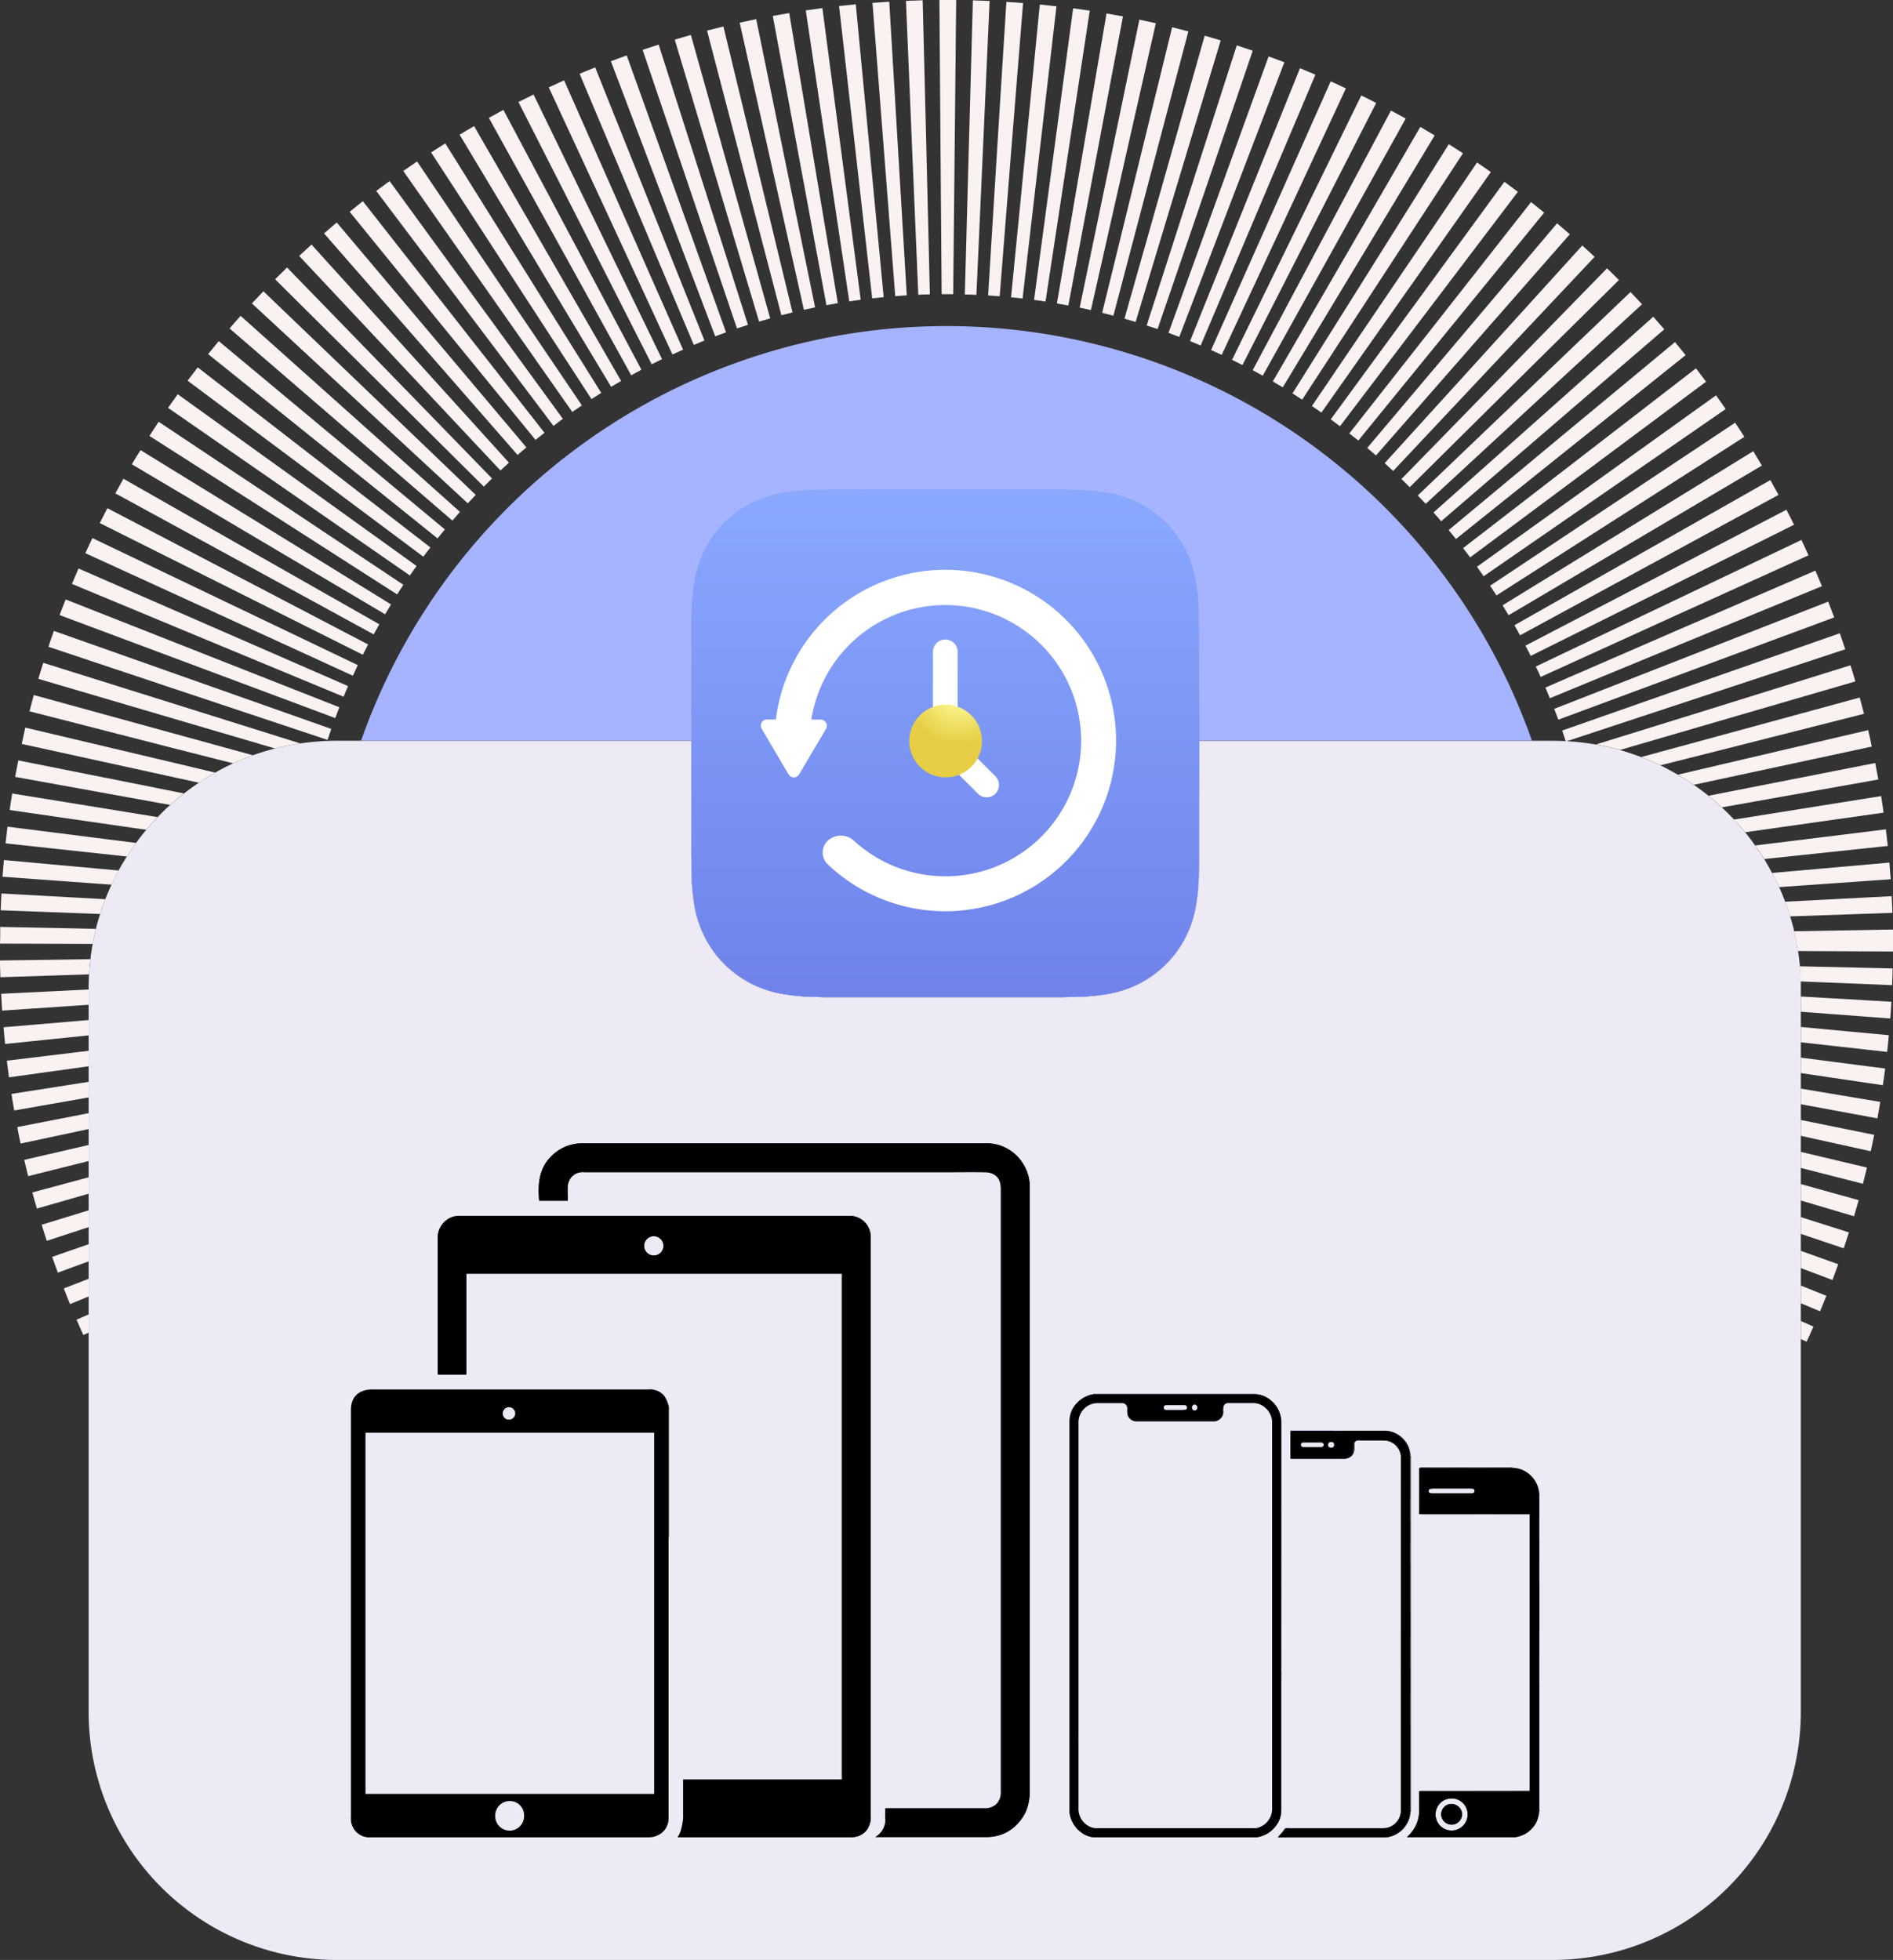
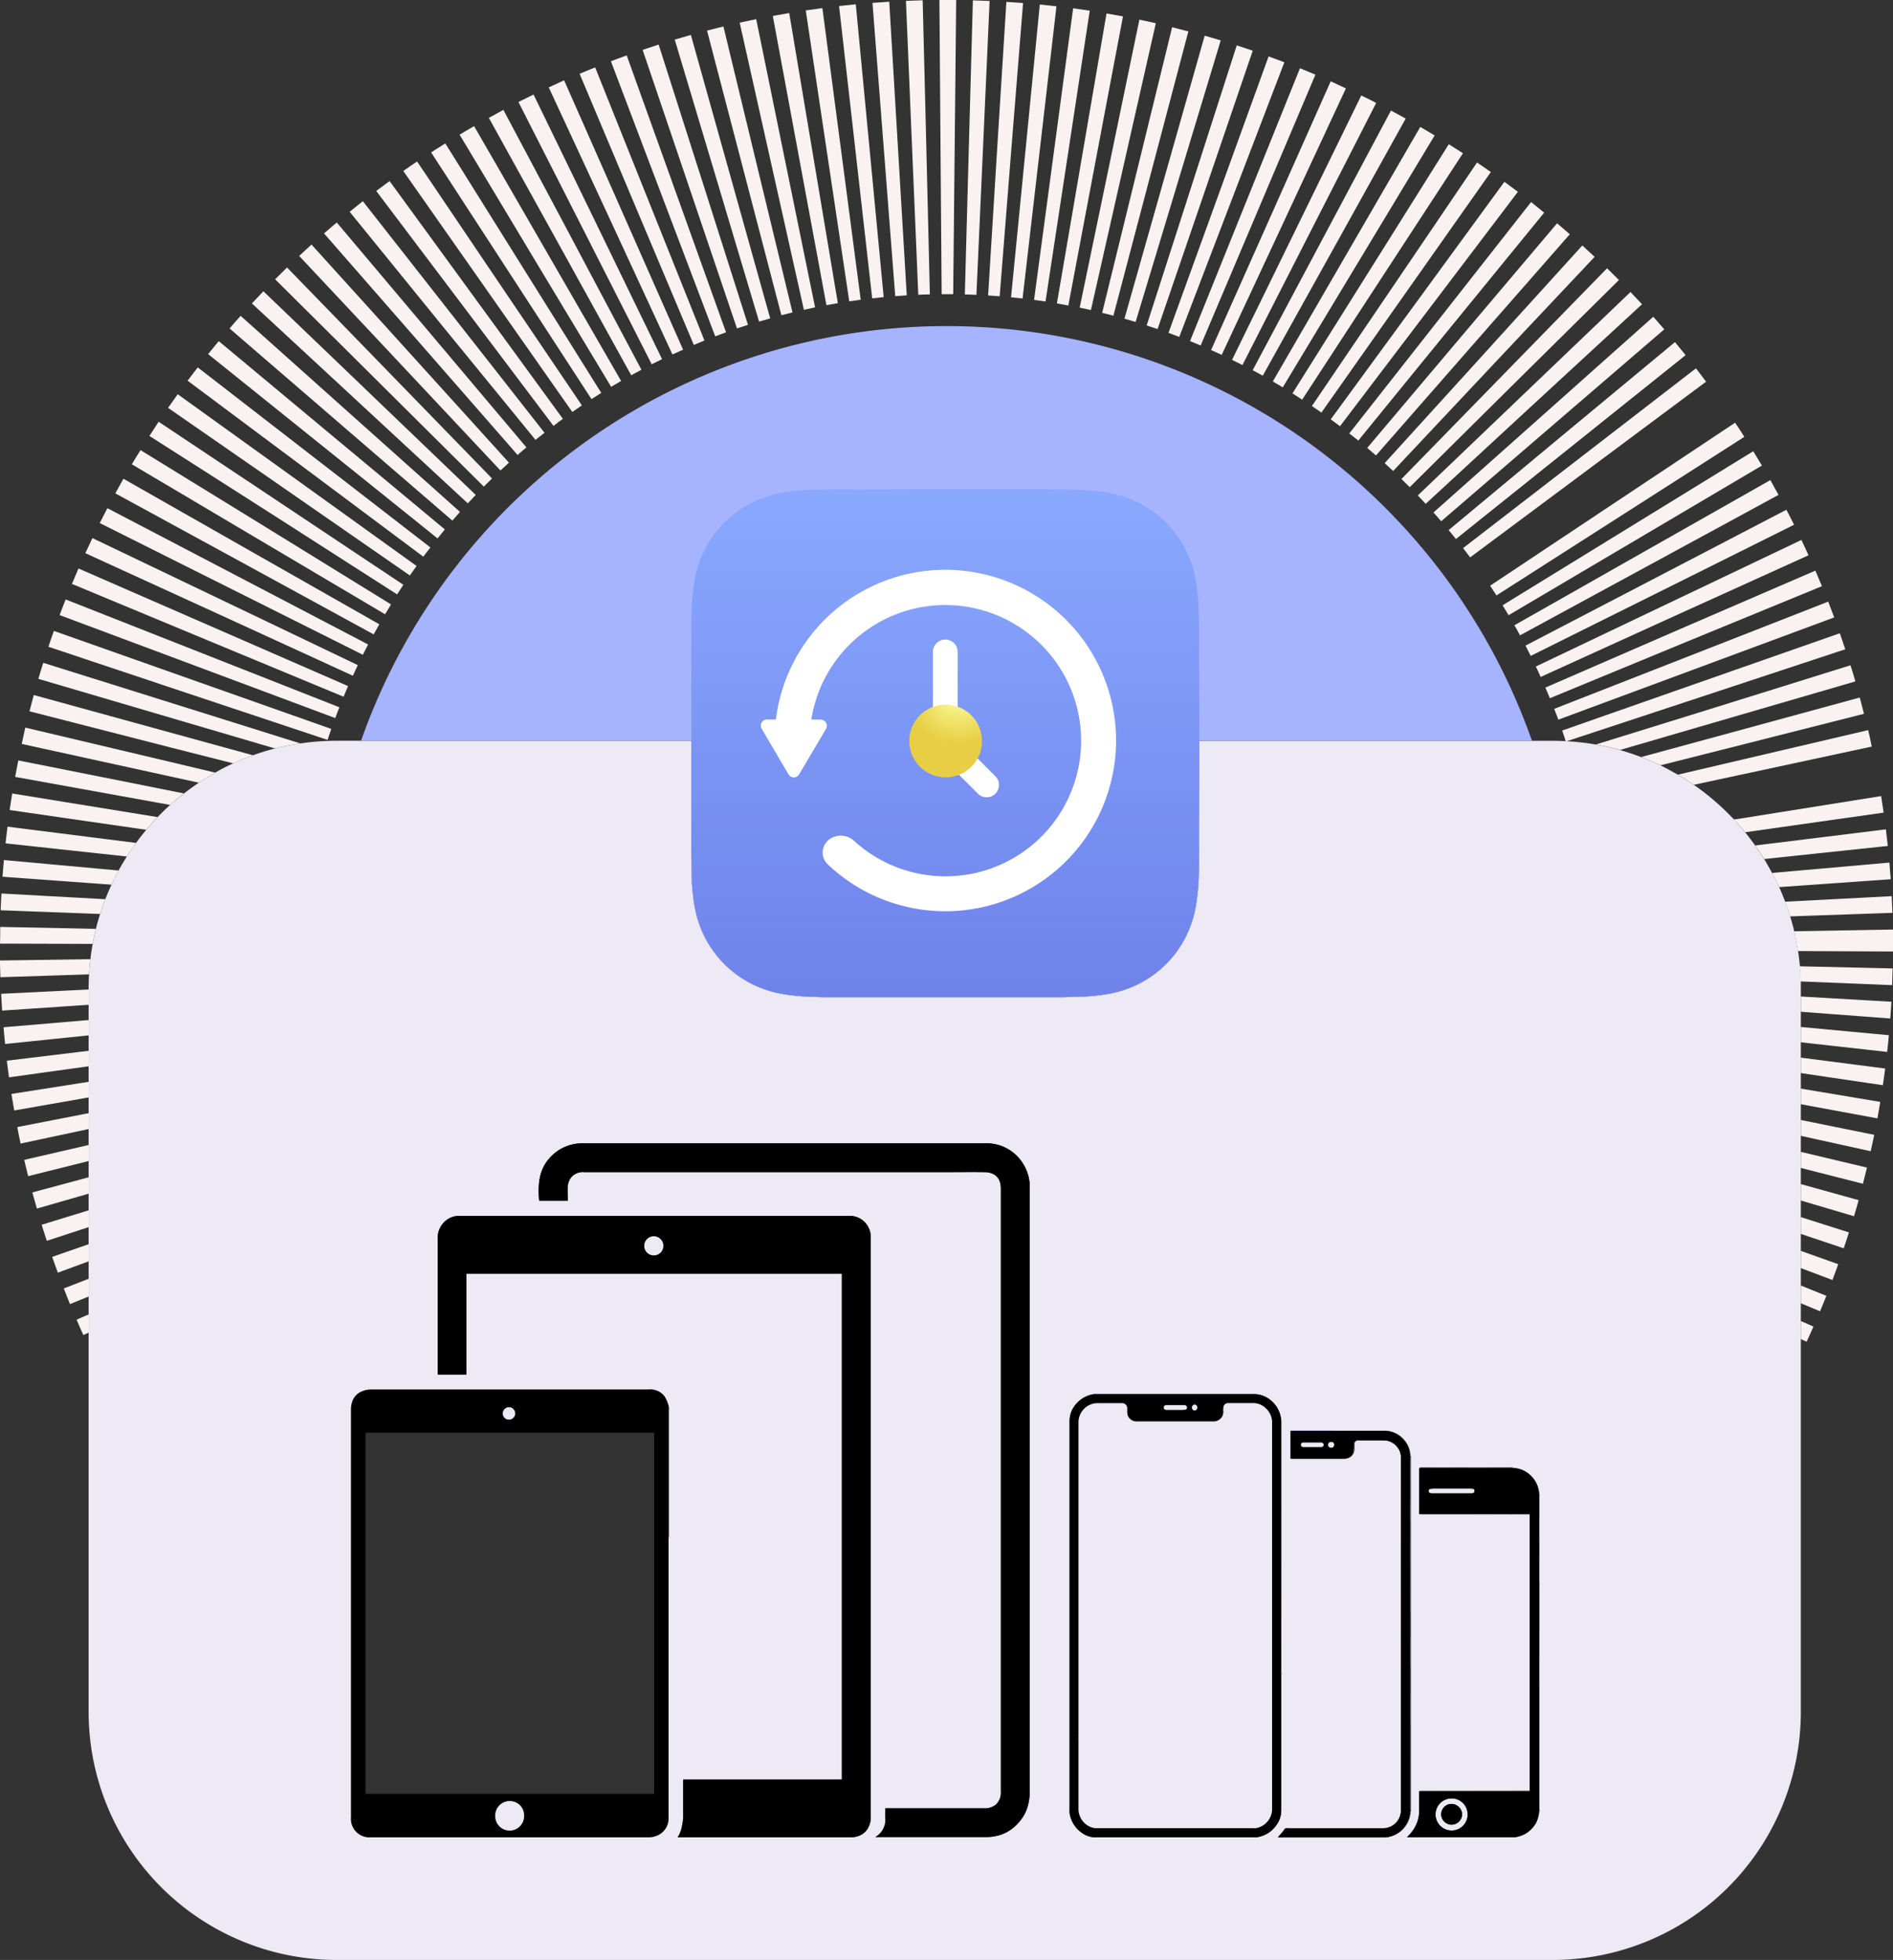
<svg xmlns="http://www.w3.org/2000/svg" id="图层_1" data-name="图层 1" viewBox="0 0 534 553">
  <rect x="0" y="0" width="534" height="553" fill="#333333" stroke="none" />
  <defs>
    <style>.cls-1,.cls-6{fill:#fff;}.cls-2{fill:#faf1f1;}.cls-3{fill:#ede9f5;}.cls-4{fill:#a6b4ff;}.cls-5,.cls-6{fill-rule:evenodd;}.cls-5{fill:url(#未命名的渐变_8);}.cls-7{fill:url(#未命名的渐变_2);}</style>
    <linearGradient id="未命名的渐变_8" x1="266.67" y1="277.67" x2="266.67" y2="126.69" gradientUnits="userSpaceOnUse">
      <stop offset="0" stop-color="#6f83eb" />
      <stop offset="0.96" stop-color="#8aaaff" />
    </linearGradient>
    <radialGradient id="未命名的渐变_2" cx="-165.41" cy="1590.62" r="1" gradientTransform="matrix(8.97, 11.18, 11.2, -8.99, -16060.97, 16344.41)" gradientUnits="userSpaceOnUse">
      <stop offset="0" stop-color="#fdff9f" />
      <stop offset="1" stop-color="#e8ce45" />
    </radialGradient>
  </defs>
  <title>supported devices</title>
  <path class="cls-1" d="M489.66,231.16l-.49.07.61.65C489.74,231.64,489.71,231.4,489.66,231.16Zm-48-22.06a.49.49,0,0,1,0,.11l.28-.09ZM44.44,230.54s0,0,0,.06l.06-.06Zm371,189.53c-.23,0-.46-.06-.69-.07l1.05,1.09a.61.61,0,0,0,.14-.47A.55.55,0,0,0,415.46,420.07Zm-15-5.29c0-.59,0-.59.6-.59h25.71a7.77,7.77,0,0,1,2.58.54,7.12,7.12,0,0,0-2.6-.56.21.21,0,0,0-.1-.06.8.8,0,0,0-.38,0H400.88a.62.62,0,0,0-.37.08.13.13,0,0,0-.11.11v0a.78.78,0,0,0-.07.38v.57c0,1.81,0,3.62,0,5.43s0,3.75,0,5.61v.37c0,.3,0,.45.08.53s.23.08.54.08h24.7l0,0,0,0,.05-.05H401.07l-.63-.76Zm-4.21-8.22a7.3,7.3,0,0,0-6-2.84q-7,0-14,0H364.07c-.14.13-.09.31-.09.47,0,2.32,0,4.62,0,6.93a.72.72,0,0,0,0,.28.32.32,0,0,0,.07.13c.07.1.2.13.42.13h1c4.51,0,9,0,13.55,0,.14,0,.3,0,.42-.05l.07,0a2.5,2.5,0,0,0,2.31-2.08,13.85,13.85,0,0,0,.07-1.82,1.14,1.14,0,0,1,1.19-1.25l0,0h7.05l.06,0a8.86,8.86,0,0,1,.9.07,4.74,4.74,0,0,1,1.92.77,4.39,4.39,0,0,0-2-.8,6.41,6.41,0,0,0-.9-.08c-.11-.11-.23-.07-.36-.07h-6.38c-.12,0-.25,0-.36.07h0a1.14,1.14,0,0,0-1.19,1.25,13.78,13.78,0,0,1-.08,1.82,2.5,2.5,0,0,1-2.3,2.08l0,0c-4.62,0-9.25,0-13.86,0h-1c-.42,0-.55-.1-.55-.54,0-2.42,0-4.87,0-7.29h12.16q7,0,14,0a7.28,7.28,0,0,1,6,2.85,8.43,8.43,0,0,1,.64,1A6.58,6.58,0,0,0,396.23,406.56Zm1.65,4.37a.26.26,0,0,0-.1-.16v40s0,0,.06,0l0,0V411.36A1.24,1.24,0,0,0,397.88,410.93Zm-2.64.16a4.52,4.52,0,0,0-.62-2.22,3.38,3.38,0,0,0-.35-.52,4,4,0,0,0-.55-.62,4.47,4.47,0,0,0-.52-.44l-.09-.05a.71.71,0,0,1,.14.1l0,0,1.3,1.45a4.53,4.53,0,0,1,.63,2.24v41.48h0l0,0,0,0V411.64C395.31,411.44,395.39,411.25,395.24,411.09Zm1.63-3.54a6.64,6.64,0,0,1,.46,1A5.81,5.81,0,0,0,396.87,407.55Zm-21.33-.71a.83.83,0,1,0,0,1.65.77.77,0,0,0,.81-.82A.74.74,0,0,0,375.54,406.84Zm-14.37,18.28.26.44V425ZM337,396.27a.88.88,0,0,0-.8.81.86.86,0,0,0,.77.92.87.87,0,0,0,0-1.73Zm-2.87.19c-.41,0-.79,0-1.2,0h-3.88c-.55,0-.81.22-.82.64s.25.7.8.73h2.33c.71,0,1.43,0,2.14,0a4.51,4.51,0,0,0,.9-.1.55.55,0,0,0,.4-.65A.65.65,0,0,0,334.16,396.46ZM184.64,348.81a2.71,2.71,0,1,0-.11,5.41,2.71,2.71,0,0,0,.11-5.41Zm4,84.71v.76l.29-.62Zm-45-36.47a1.79,1.79,0,0,0-1.78,1.76,1.72,1.72,0,0,0,1.72,1.72,1.76,1.76,0,0,0,1.75-1.69A1.8,1.8,0,0,0,143.66,397.05Z" />
  <path class="cls-2" d="M279.16.27,277.3,41.74l-1.86,41.45q-1.63-.07-3.27-.12l1.13-41.48L274.44.1C276,.15,277.59.2,279.16.27Z" />
  <path class="cls-2" d="M309.06,45.41,301.37,86.2c-1.08-.21-2.15-.4-3.23-.58l7-40.91,7-40.91c1.55.26,3.1.54,4.64.83Z" />
  <path class="cls-2" d="M301.17,44.07l-6.24,41c-1.07-.16-2.15-.32-3.23-.46l5.51-41.13,5.51-41.14c1.57.21,3.13.44,4.69.67Z" />
  <path class="cls-2" d="M293.24,43l-4.78,41.22c-1.08-.12-2.16-.24-3.25-.34l4.06-41.31,4.05-41.3c1.57.16,3.14.33,4.7.51Z" />
  <path class="cls-2" d="M316.89,47l-9.15,40.48c-1.05-.24-2.11-.47-3.17-.69L313,46.19l8.41-40.64c1.55.32,3.1.66,4.64,1Z" />
  <path class="cls-2" d="M285.28,42.23,282,83.6c-1.08-.09-2.17-.17-3.26-.24L281.29,42,283.89.53l4.71.33Z" />
  <path class="cls-2" d="M376.38,69.76,356.22,106l-2.85-1.55,19.5-36.62,19.51-36.64c1.4.74,2.78,1.5,4.16,2.26Z" />
  <path class="cls-2" d="M324.65,48.94,314.08,89.07c-1.05-.28-2.11-.55-3.17-.81L320.78,48l9.87-40.31c1.53.38,3.06.77,4.58,1.17Z" />
  <path class="cls-2" d="M347.49,56.29,332.67,95.05l-3.05-1.13,14.12-39,14.12-39q2.24.81,4.45,1.65Z" />
  <path class="cls-2" d="M332.35,51.12l-12,39.72-3.15-.92L328.51,50l11.32-39.93c1.51.43,3,.88,4.53,1.33Z" />
  <path class="cls-2" d="M369.34,66l-18.86,37c-1-.49-1.94-1-2.93-1.46l18.22-37.28L384,26.94q2.11,1,4.21,2.1Z" />
  <path class="cls-2" d="M340,53.57,326.55,92.84l-3.09-1,12.71-39.5L348.88,12.8q2.26.73,4.51,1.5Z" />
  <path class="cls-2" d="M362.18,62.51l-17.54,37.61c-1-.46-2-.91-3-1.35l16.87-37.9,16.87-37.93q2.16,1,4.29,2Z" />
  <path class="cls-2" d="M354.89,59.27,338.7,97.48l-3-1.24,15.5-38.48,15.51-38.51q2.19.88,4.36,1.81Z" />
  <path d="M188.55,396.68a10.76,10.76,0,0,0-1.12-2.67,5.07,5.07,0,0,0-4.51-2H109.78l-5,0a7.85,7.85,0,0,0-1,.06,6.32,6.32,0,0,0-1.88.52,4.72,4.72,0,0,0-2.63,2.94,6.77,6.77,0,0,0-.33,2.2V512.8a5.22,5.22,0,0,0,5.6,5.61h78.46a5.74,5.74,0,0,0,1.7-.26,5.67,5.67,0,0,0,.62-.23,5.22,5.22,0,0,0,3.23-5.18V397.86A3.31,3.31,0,0,0,188.55,396.68Zm-44.89.37a1.8,1.8,0,0,1,1.69,1.79,1.76,1.76,0,0,1-1.75,1.69,1.72,1.72,0,0,1-1.72-1.72A1.79,1.79,0,0,1,143.66,397.05Zm.17,119.32a4.11,4.11,0,0,1-4.08-4.14,4.07,4.07,0,0,1,4.14-4.06,4,4,0,0,1,4,4.11A4.1,4.1,0,0,1,143.83,516.37Zm40.7-10.24H103.11V404.24h81.42Z" />
  <path class="cls-2" d="M441.71,209.1a.49.49,0,0,1,0,.11l.28-.09ZM44.44,230.54l-41-6.66c-.25,1.56-.49,3.11-.72,4.67l38.53,5.57q1.52-1.81,3.14-3.52l.06-.06Zm445.22.62-.49.07.61.65C489.74,231.64,489.71,231.4,489.66,231.16ZM2.12,233.24c-.2,1.57-.38,3.14-.55,4.71l34.22,3.71c.82-1.31,1.68-2.58,2.6-3.83ZM532,234l-36.86,4.55q1.33,1.86,2.54,3.83l34.85-3.69C532.35,237.11,532.17,235.55,532,234ZM1.1,242.66Q.89,245,.71,247.37l30.75,2.24c.62-1.36,1.3-2.7,2-4Zm531.87.72L499.9,246.3c.7,1.32,1.36,2.66,2,4l31.47-2.22C533.23,246.52,533.1,245,533,243.38ZM.41,252.1c-.09,1.57-.16,3.15-.22,4.73l28.06,1.05c.44-1.41.93-2.8,1.46-4.17Zm533.22.75-30.08,1.57q.78,2,1.41,4.14l28.88-1C533.78,256,533.71,254.41,533.63,252.85ZM.06,261.53c0,1.57,0,3.14-.06,4.71l26.15.08c.26-1.43.56-2.85.91-4.25Zm533.9.74-27.85.49q.64,2.75,1.08,5.58l26.81.12V267C534,265.42,534,263.84,534,262.27ZM0,271c0,1.57.06,3.15.11,4.72l25-.8c.08-1.44.21-2.87.38-4.29Zm507.68,1.64c.13,1.41.22,2.84.26,4.27l25.81,1.05c.06-1.57.11-3.14.15-4.72ZM.33,280.4c.08,1.59.17,3.16.28,4.74L25,283.5v-4.32Zm507.67.76v4.3l25.23,1.91c.12-1.57.23-3.15.32-4.73ZM1,289.84c.13,1.58.28,3.15.44,4.72L25,292.13V287.8Zm507-.08v4.32l24.35,2.72c.18-1.57.34-3.15.48-4.72ZM1.93,299.27c.19,1.57.4,3.14.61,4.7L25,300.85v-4.37ZM508,298.41v4.36l23.14,3.42c.23-1.56.45-3.13.65-4.71ZM3.23,308.65c.25,1.56.51,3.12.78,4.67l21-3.68v-4.41ZM508,307.15v4.4l21.6,4q.42-2.33.81-4.65ZM4.87,318c.3,1.56.61,3.11.94,4.66L25,318.56v-4.48ZM508,316v4.47l19.71,4.35c.34-1.54.67-3.08,1-4.63ZM6.84,327.25c.35,1.54.72,3.07,1.1,4.6L25,327.59v-4.53ZM508,325v4.53L525.51,334c.39-1.52.77-3,1.14-4.57ZM9.13,336.44C9.54,338,10,339.5,10.4,341l14.6-4.2v-4.63ZM508,334.09v4.63l15,4.44c.45-1.51.88-3,1.31-4.54ZM11.76,345.56c.46,1.52.94,3,1.44,4.54L25,346.24v-4.75ZM508,343.41v4.73l12.1,4.07c.51-1.5,1-3,1.47-4.49ZM14.72,354.62q.78,2.24,1.6,4.46L25,355.89v-4.84ZM508,352.93v4.86l8.92,3.36c.55-1.48,1.1-3,1.63-4.46ZM18,363.53c.57,1.48,1.16,3,1.75,4.42L25,365.81v-5Zm490-.82v5l5.42,2.27q.92-2.18,1.78-4.37ZM21.6,372.34q.93,2.18,1.91,4.34L25,376v-5.13Zm486.4.38v5.1l1.63.75c.65-1.42,1.3-2.84,1.93-4.28Zm-76.44,54.5c-.16-.14-.35-.07-.54-.07h-3.75l.05.05,0,0,0,0h4.22v0Zm0,0c-.16-.14-.35-.07-.54-.07h-3.75l.05.05,0,0,0,0h4.22v0Zm0,0c-.16-.14-.35-.07-.54-.07h-3.75l.05.05,0,0,0,0h4.22v0Zm0,0c-.16-.14-.35-.07-.54-.07h-3.75l.05.05,0,0,0,0h4.22v0Zm0,0c-.16-.14-.35-.07-.54-.07h-3.75l.05.05,0,0,0,0h4.22v0Zm0,0c-.16-.14-.35-.07-.54-.07h-3.75l.05.05,0,0,0,0h4.22v0Zm0,0c-.16-.14-.35-.07-.54-.07h-3.75l.05.05,0,0,0,0h4.22v0Zm0,0c-.16-.14-.35-.07-.54-.07h-3.75l.05.05,0,0,0,0h4.22v0Zm-4.83-13.05a.21.21,0,0,0-.1-.06.8.8,0,0,0-.38,0H425l0,0,.06,0,0,0h1.61a7.77,7.77,0,0,1,2.58.54A7.12,7.12,0,0,0,426.73,414.17Zm7.51,7.42,0-.08a.21.21,0,0,0-.06-.08v1.16l0,0,.05.05V422A1.55,1.55,0,0,0,434.24,421.59Zm-2.68,5.63c-.16-.14-.35-.07-.54-.07h-3.75l.05.05,0,0,0,0h4.22v0Zm0,0c-.16-.14-.35-.07-.54-.07h-3.75l.05.05,0,0,0,0h4.22v0Zm0,0c-.16-.14-.35-.07-.54-.07h-3.75l.05.05,0,0,0,0h4.22v0Zm0,0c-.16-.14-.35-.07-.54-.07h-3.75l.05.05,0,0,0,0h4.22v0Zm0,0c-.16-.14-.35-.07-.54-.07h-3.75l.05.05,0,0,0,0h4.22v0Zm0,0c-.16-.14-.35-.07-.54-.07h-3.75l.05.05,0,0,0,0h4.22v0Zm0,0c-.16-.14-.35-.07-.54-.07h-3.75l.05.05,0,0,0,0h4.22v0Zm0,0c-.16-.14-.35-.07-.54-.07h-3.75l.05.05,0,0,0,0h4.22v0Zm-12.05-13.15h-5.33l.12.12h5.33Zm14.68,14.18,0,0V434l.09.09v-5.83Zm-2.63-1c-.16-.14-.35-.07-.54-.07h-3.75l.05.05,0,0,0,0h4.22v0ZM409,414.07h-5l0,0,.06.07,0,0h5Zm12.71,13.15,0,0-.05-.05h-5.4l.09.09h5.4Zm12.44,12.89,0-.05v6.25l.05.05,0,.05v-6.26Zm-2.67-12.89h-4.18l0,0h4.22Zm-36.25-7,0-.06,0,0v5.63l0,0,0,.06,0,.05v-5.64Zm2.55,3,0-.06V429l.05.06.05.06v-5.75Zm-2.55-3v5.64l0,.05v-5.64Zm5.86,7v0l-.05-.05-.63-.76-.05-.05,0,0,0,0v.37c0,.3,0,.45.08.53s.23.08.54.08h.2Zm-3.31-3.94,0-.06V429l.05.06.05.06v-5.75Zm-2.55-3v5.64l0,.05v-5.64Zm5.86,7v0l-.05-.05-.63-.76-.05-.05,0,0,0,0v.37c0,.3,0,.45.08.53s.23.08.54.08h.2Zm-3.31-3.94,0-.06V429l.05.06.05.06v-5.75Zm-2.55-3v5.64l0,.05v-5.64Zm5.86,7v0l-.05-.05-.63-.76-.05-.05,0,0,0,0v.37c0,.3,0,.45.08.53s.23.08.54.08h.2Zm-3.31-3.94,0-.06V429l.05.06.05.06v-5.75Zm-2.55-3v5.64l0,.05v-5.64Zm5.86,7v0l-.05-.05-.63-.76-.05-.05,0,0,0,0v.37c0,.3,0,.45.08.53s.23.08.54.08h.2Zm-3.31-3.94,0-.06V429l.05.06.05.06v-5.75Zm-2.55-3v5.64l0,.05v-5.64Zm5.86,7v0l-.05-.05-.63-.76-.05-.05,0,0,0,0v.37c0,.3,0,.45.08.53s.23.08.54.08h.2Zm-3.31-3.94,0-.06V429l.05.06.05.06v-5.75Zm-2.55-3v5.64l0,.05v-5.64Zm5.86,7v0l-.05-.05-.63-.76-.05-.05,0,0,0,0v.37c0,.3,0,.45.08.53s.23.08.54.08h.2Zm-3.31-3.94,0-.06V429l.05.06.05.06v-5.75Zm-2.55-3v5.64l0,.05v-5.64Zm5.86,7v0l-.05-.05-.63-.76-.05-.05,0,0,0,0v.37c0,.3,0,.45.08.53s.23.08.54.08h.2Zm-10-20.78a6.41,6.41,0,0,0-.9-.08c-.11-.11-.23-.07-.36-.07h-2l.06.07,0,0h2.29l.06,0a8.86,8.86,0,0,1,.9.07,4.74,4.74,0,0,1,1.92.77A4.39,4.39,0,0,0,391.15,406.44Zm2.05.85-.09-.05a.71.71,0,0,1,.14.1Zm4.62,16,0-.06V429l.05.06.05.06v-5.75Zm-2.55-3v5.64l0,.05v-5.64Zm5.86,7v0l-.05-.05-.63-.76-.05-.05,0,0,0,0v.37c0,.3,0,.45.08.53s.23.08.54.08h.2Zm-3.31-14.79,0-.05v5.32l0,.05.06.07v-5.33Zm-2.58-1.34a4.52,4.52,0,0,0-.62-2.22l-.05-.06a4.53,4.53,0,0,1,.63,2.24v3.69l0,0,0,.06,0,0v-3.22C395.31,411.44,395.39,411.25,395.24,411.09Zm5.15,4.2,0-.05,0,0c0,1.81,0,3.62,0,5.43h0l0,0,.05.06v-5.43Zm10.73,11.93v0l-.05-.05H406l0,.05,0,0h5.07Zm23.08,25.66-.05-.06v6.73l.05.06,0,.05v-6.74Zm-36.38-29.6,0-.06V429l.05.06.05.06v-5.75Zm-2.55-3v5.64l0,.05v-5.64Zm5.86,7v0l-.05-.05-.63-.76-.05-.05,0,0,0,0v.37c0,.3,0,.45.08.53s.23.08.54.08h.2Zm-3.31-3.94,0-.06V429l.05.06.05.06v-5.75Zm-2.55-3v5.64l0,.05v-5.64Zm5.86,7v0l-.05-.05-.63-.76-.05-.05,0,0,0,0v.37c0,.3,0,.45.08.53s.23.08.54.08h.2Zm-3.31-3.94,0-.06V429l.05.06.05.06v-5.75Zm-2.55-3v5.64l0,.05v-5.64Zm5.86,7v0l-.05-.05-.63-.76-.05-.05,0,0,0,0v.37c0,.3,0,.45.08.53s.23.08.54.08h.2Zm-3.31-3.94,0-.06V429l.05.06.05.06v-5.75Zm-2.55-3v5.64l0,.05v-5.64Zm5.86,7v0l-.05-.05-.63-.76-.05-.05,0,0,0,0v.37c0,.3,0,.45.08.53s.23.08.54.08h.2Zm-3.31-3.94,0-.06V429l.05.06.05.06v-5.75Zm-2.55-3v5.64l0,.05v-5.64Zm5.86,7v0l-.05-.05-.63-.76-.05-.05,0,0,0,0v.37c0,.3,0,.45.08.53s.23.08.54.08h.2Zm-3.31-3.94,0-.06V429l.05.06.05.06v-5.75Zm-2.55-3v5.64l0,.05v-5.64Zm5.86,7v0l-.05-.05-.63-.76-.05-.05,0,0,0,0v.37c0,.3,0,.45.08.53s.23.08.54.08h.2Zm-3.31-3.94,0-.06V429l.05.06.05.06v-5.75Zm-2.55-3v5.64l0,.05v-5.64Zm5.86,7v0l-.05-.05-.63-.76-.05-.05,0,0,0,0v.37c0,.3,0,.45.08.53s.23.08.54.08h.2Zm-3.31-3.94,0-.06V429l.05.06.05.06v-5.75Zm-2.55-3v5.64l0,.05v-5.64Zm5.86,7v0l-.05-.05-.63-.76-.05-.05,0,0,0,0v.37c0,.3,0,.45.08.53s.23.08.54.08h.2Zm-5.86-7,0-.06,0,0v5.63l0,0,0,.06,0,.05v-5.64Zm36.25,7h-4.18l0,0h4.22Zm-9.77,0h-5.4l0,0h5.4Zm-26.48-7v5.64l0,.05v-5.64Zm15.85,7v0H406l0,0h5.07Zm0,0h-5.07l0,0h5.07Zm0,0h-5.07l0,0h5.07Zm0,0h-5.07l0,0h5.07Zm0,0h-5.07l0,0h5.07Zm0,0h-5.07l0,0h5.07Zm0,0h-5.07l0,0h5.07Zm0,0h-5.07l0,0h5.07Zm0,0h-5.07l0,0h5.07Zm-13.3-3.94,0-.06V429l.05.06.05.06v-5.75Zm-2.55-3,0-.06,0,0v5.63l0,0,0,.06,0,.05v-5.64Zm5.86,7v0l-.05-.05-.63-.76-.05-.05,0,0,0,0v.37c0,.3,0,.45.08.53s.23.08.54.08h.2Zm10,0v0H406l0,0h5.07Zm23.08,39.42-.05-.06v7.35l.05.06,0,.05v-7.36Zm-23.08-39.42h-5.07l0,0h5.07Zm0,0h-5.07l0,0h5.07Zm0,0h-5.07l0,0h5.07Zm0,0h-5.07l0,0h5.07Zm0,0h-5.07l0,0h5.07Zm0,0h-5.07l0,0h5.07Zm0,0h-5.07l0,0h5.07Zm0,0h-5.07l0,0h5.07Zm0,0v0H406l0,0h5.07Zm20.4,0h-4.18l0,0h4.22Zm-9.77,0h-5.4l0,0h5.4Zm-10.63,0v0H406l0,0h5.07ZM397.83,435l-.05-.07v6.3l.05.07.05.06v-6.3Zm-2.56-3.29,0-.06,0,0v6.17l0,0,0,.07,0,.05v-6.18Zm2.56,16.2h0l-.05-.08v6.93l.06.08,0,.06V448Zm-2.56-3.55,0-.07,0,0v6.79l0,0,0,.07,0,.06v-6.8Zm2.57,17.76-.06-.09v7.68l.06.08h0l0,.07v-7.69Zm-2.57-3.83,0-.07,0,0v7.53l0,0,0,.08,0,.06v-7.54ZM397.83,478l-.05-.09v8.61l.05.08,0,.08h0V478Zm-2.56-4.13,0-.08,0,0v8.44l0,0,0,.08,0,.07v-8.44Zm-34.1-48.7.26.44V425Zm34.1,48.7,0-.08v8.44l0,.08,0,.07v-8.44Zm2.59,21.91,0-.06v0l-.05-.06v4.24l0,0,0,0h0v-4Zm-2.59-4.52,0-.09,0,0v9.53l0,0,0,.09,0,.07v-9.54Zm0-17.39,0-.08v8.44l0,.08,0,.07v-8.44Zm0,0v8.44l0,.07v-8.44Zm-206.66-40.3v.76l.29-.62ZM361.17,472l.27.58v-.7Zm34.05,19.17,0,0v9.53l0,0,0,.09v-9.54ZM361.17,472l.27.58v-.7Zm34.05,19.17,0,0v9.53l0,0,0,.09v-9.54ZM361.17,472l.27.58v-.7Zm34.05,19.17,0,0v9.53l0,0,0,.09v-9.54ZM361.17,472l.27.58v-.7Zm34.05,19.17,0,0v9.53l0,0,0,.09v-9.54ZM361.17,472l.27.58v-.7Zm34.05,19.17,0,0v9.53l0,0,0,.09v-9.54ZM361.17,472l.27.58v-.7Zm34.05,19.17,0,0v9.53l0,0,0,.09v-9.54ZM361.17,472l.27.58v-.7Zm34.05,19.17,0,0v9.53l0,0,0,.09v-9.54ZM361.17,472l.27.58v-.7Zm34.05,19.17,0,0v9.53l0,0,0,.09v-9.54ZM361.17,472l.27.58v-.7Zm34.05,19.17,0,0v9.53l0,0,0,.09v-9.54ZM363,515.8a.77.77,0,0,0-.75.39,2.59,2.59,0,0,1-.25.39l.06,0,1.92-.74.05,0ZM361.17,472l.27.58v-.7Zm0,0,.27.58v-.7Zm34.05,19.17,0,0v9.53l0,0,0,.09v-9.54ZM361.17,472l.27.58v-.7Zm34.05,19.17,0,0v9.53l0,0,0,.09v-9.54ZM361.17,472l.27.58v-.7Zm34.05,19.17,0,0v9.53l0,0,0,.09v-9.54ZM361.17,472l.27.58v-.7Zm34.05,19.17,0,0v9.53l0,0,0,.09v-9.54ZM361.17,472l.27.58v-.7Zm34.05,19.17,0,0v9.53l0,0,0,.09v-9.54ZM361.17,472l.27.58v-.7Zm34.05,19.17,0,0v9.53l0,0,0,.09v-9.54ZM361.17,472l.27.58v-.7Zm34.05,19.17,0,0v9.53l0,0,0,.09v-9.54ZM361.17,472l.27.58v-.7Zm34.05,19.17,0,0v9.53l0,0,0,.09v-9.54Z" />
  <path class="cls-2" d="M531.35,229.28l-39.05,5.54q-1.23-1.5-2.52-2.94c0-.24-.07-.48-.12-.72l41-6.55C530.9,226.16,531.13,227.72,531.35,229.28Z" />
-   <path class="cls-2" d="M529.86,219.93,489,227.22l-3.27.58c-1.22-1.14-2.47-2.23-3.77-3.28l6.3-1.24,40.73-8C529.29,216.82,529.58,218.37,529.86,219.93Z" />
  <path class="cls-2" d="M487.46,219.36l-9.64,2.07c-1.45-1-2.95-2-4.49-2.86l13.26-3.11L527,206c.36,1.54.71,3.09,1,4.65Z" />
  <path class="cls-2" d="M485.63,211.58l-17.22,4.35q-2.66-1.27-5.43-2.33l21.64-5.89,40-10.9q.62,2.3,1.2,4.59Z" />
  <path class="cls-2" d="M57.13,184.35l38.61,15.21c-.4,1-.79,2-1.17,3.05L55.7,188.08,16.82,173.55c.56-1.48,1.12-3,1.7-4.42Z" />
  <path class="cls-2" d="M93.6,122.83l31.89,26.55c-.69.84-1.38,1.68-2.06,2.53l-32.36-26-32.36-26q1.49-1.84,3-3.66Z" />
  <path class="cls-2" d="M109.89,105.25,138.8,135c-.78.76-1.55,1.52-2.32,2.3l-29.43-29.25L77.61,78.8q1.67-1.68,3.36-3.33Z" />
  <path class="cls-2" d="M98.82,116.78l30.94,27.66c-.73.81-1.44,1.62-2.15,2.45l-31.42-27.1L64.76,92.68c1-1.2,2.07-2.38,3.12-3.56Z" />
  <path class="cls-2" d="M104.26,110.92l29.94,28.72c-.76.79-1.5,1.58-2.24,2.38l-60.9-56.4q1.6-1.73,3.24-3.44Z" />
  <path class="cls-2" d="M253.32,41.91l2.47,41.42c-1.08.07-2.17.14-3.25.23l-3.21-41.37L246.12.81c1.57-.13,3.15-.23,4.73-.33Z" />
  <path class="cls-2" d="M261.31,41.57l1,41.49c-1.09,0-2.19.06-3.27.11l-1.75-41.46L255.56.24c1.57-.07,3.14-.12,4.72-.16Z" />
  <path class="cls-2" d="M269.73,0l-.42,41.51L268.89,83h-3.26l-.32-41.49L265,0Z" />
  <path class="cls-2" d="M237.4,43.43l5.4,41.14c-1.08.14-2.16.3-3.23.46l-6.13-41L227.3,2.94c1.56-.24,3.13-.46,4.69-.66Z" />
  <path class="cls-2" d="M222.63,3.68l13.72,81.86-3.22.56L218,4.5C219.52,4.21,221.07,3.94,222.63,3.68Z" />
  <path class="cls-2" d="M245.35,42.53l3.93,41.31c-1.09.1-2.16.22-3.24.34l-4.67-41.24L236.69,1.7c1.57-.17,3.15-.34,4.72-.49Z" />
  <path class="cls-2" d="M161.49,67.66l19.45,36.66q-1.44.77-2.88,1.56L158,69.57l-20.1-36.31Q139.94,32.11,142,31Z" />
  <path class="cls-2" d="M175.91,60.66l16.78,38c-1,.44-2,.89-3,1.35L172.26,62.31,154.8,24.66q2.16-1,4.33-2Z" />
  <path class="cls-2" d="M190.81,54.7l14,39.06c-1,.37-2,.74-3.06,1.13l-14.71-38.8L172.33,17.28q2.22-.84,4.46-1.65Z" />
  <path class="cls-2" d="M213.81,47.81l9.75,40.34c-1.05.25-2.1.51-3.14.79L209.94,48.79,199.45,8.63c1.54-.4,3.08-.79,4.62-1.16Z" />
  <path class="cls-2" d="M147.61,75.67l22,35.18-2.76,1.76L144.24,77.82,121.61,43q2-1.29,4-2.54Z" />
  <path class="cls-2" d="M221.62,46.07l8.31,40.66c-1.06.21-2.11.44-3.16.67l-9.05-40.5L208.66,6.4c1.55-.34,3.1-.67,4.66-1Z" />
  <path class="cls-2" d="M128,89.46l25.6,32.65c-.85.67-1.7,1.35-2.54,2L124.83,92,98.64,59.76c1.23-1,2.46-2,3.71-3Z" />
  <path class="cls-2" d="M206.08,49.83l11.19,40c-1.05.29-2.1.6-3.14.91L202.24,50.94l-11.9-39.76c1.51-.45,3-.89,4.55-1.32Z" />
  <path class="cls-2" d="M183.31,57.55l15.41,38.52c-1,.41-2,.82-3,1.25L179.6,59.07,163.5,20.81q2.19-.91,4.39-1.8Z" />
  <path class="cls-2" d="M95,62.78l53.5,63.46q-1.26,1-2.49,2.13l-27.3-31.25L91.41,65.86C92.6,64.82,93.79,63.79,95,62.78Z" />
  <path class="cls-2" d="M109.9,51.09l48.88,67.08c-.88.64-1.76,1.3-2.64,2L131.13,87l-25-33.12C107.36,53,108.63,52,109.9,51.09Z" />
  <path class="cls-2" d="M154.48,71.54l20.73,35.95c-.94.54-1.88,1.09-2.81,1.65L151,73.58,129.65,38c1.35-.82,2.72-1.62,4.09-2.41Z" />
  <path class="cls-2" d="M198.42,52.12,211,91.66c-1,.33-2.08.67-3.11,1L194.6,53.38,181.28,14.07c1.5-.51,3-1,4.52-1.49Z" />
  <path class="cls-2" d="M168.64,64l18.12,37.33c-1,.47-1.95,1-2.92,1.45l-18.79-37-18.8-37q2.12-1.08,4.26-2.11Z" />
  <path class="cls-2" d="M140.89,80l23.25,34.38q-1.37.91-2.7,1.86l-23.84-34-23.84-34c1.29-.9,2.59-1.8,3.89-2.68Z" />
  <path class="cls-2" d="M88.6,129.07l32.81,25.39c-.67.87-1.32,1.73-2,2.61L86.18,132.24,52.92,107.41c.94-1.26,1.9-2.51,2.86-3.75Z" />
  <path class="cls-2" d="M115.72,99.77l27.85,30.77c-.81.73-1.61,1.47-2.4,2.21l-28.39-30.27L84.39,72.21q1.73-1.62,3.48-3.21Z" />
  <path class="cls-2" d="M60.19,177l38,16.58c-.43,1-.85,2-1.27,3l-38.32-15.9L20.29,164.75q.9-2.17,1.85-4.35Z" />
  <path class="cls-2" d="M83.82,135.46l33.69,24.23c-.64.89-1.27,1.78-1.89,2.68l-34.1-23.64L47.41,115.08q1.34-1.93,2.72-3.85Z" />
  <path class="cls-2" d="M70.89,155.61,107,176.14q-.81,1.41-1.59,2.85L69,159.1,32.53,139.2q1.13-2.07,2.29-4.12Z" />
  <path class="cls-2" d="M67.07,162.61l36.77,19.23c-.5,1-1,1.93-1.49,2.9l-37.1-18.58L28.14,147.58c.71-1.41,1.42-2.81,2.15-4.2Z" />
  <path class="cls-2" d="M75,148.75l35.31,21.79c-.56.92-1.13,1.85-1.68,2.78L72.9,152.16,37.19,131c.81-1.36,1.62-2.71,2.45-4Z" />
  <path class="cls-2" d="M79.27,142l34.52,23c-.6.9-1.19,1.8-1.77,2.71l-34.93-22.4L42.15,123c.86-1.33,1.72-2.65,2.6-4Z" />
  <path class="cls-2" d="M63.5,169.74l37.43,17.92c-.47,1-.93,2-1.39,3L61.81,173.35,24.07,156.08c.65-1.42,1.32-2.84,2-4.26Z" />
  <path class="cls-2" d="M93.46,205.67c-.36,1-.72,2.05-1.06,3.09L53,195.63,13.66,182.49c.5-1.5,1-3,1.54-4.48l39.13,13.83Z" />
  <path class="cls-2" d="M84.72,209.76a69.88,69.88,0,0,0-7.14,1.42l-26.94-7.92L10.82,191.54q.67-2.28,1.38-4.53l39.6,12.42Z" />
  <path class="cls-2" d="M71.36,213.1c-1.9.68-3.77,1.44-5.59,2.28L48.52,211,8.31,200.69c.39-1.54.8-3.07,1.22-4.59l40,11Z" />
  <path class="cls-2" d="M60.72,218q-2.38,1.32-4.63,2.84l-9.42-2.06L6.13,209.9c.33-1.54.68-3.08,1-4.61l40.38,9.56Z" />
  <path class="cls-2" d="M51.87,223.86c-1.33,1-2.61,2.12-3.86,3.25l-2.9-.52L4.27,219.2c.28-1.55.58-3.1.89-4.65l40.7,8.11Z" />
  <path class="cls-3" d="M508,276.88c0-1.43-.13-2.86-.26-4.27s-.3-2.86-.52-4.27q-.44-2.83-1.08-5.58c-.34-1.42-.72-2.82-1.15-4.2s-.89-2.78-1.41-4.14-1.07-2.75-1.68-4.1-1.27-2.7-2-4-1.45-2.65-2.24-3.93-1.65-2.59-2.54-3.83-1.84-2.51-2.82-3.72q-1.23-1.5-2.52-2.94l-.61-.65c-1.11-1.18-2.26-2.33-3.44-3.43s-2.47-2.23-3.77-3.28-2.72-2.11-4.14-3.09-2.95-2-4.49-2.86-3.24-1.82-4.92-2.64-3.58-1.63-5.43-2.33-4-1.43-6-2a69.19,69.19,0,0,0-6.8-1.55,70,70,0,0,0-8.12-.93l-.28.09a.49.49,0,0,0,0-.11c-1.23-.07-2.46-.1-3.71-.1H338.33v8l-.07,19.77c0,1.7,0,3.4,0,5.1,0,1.44,0,2.87-.07,4.31a61.3,61.3,0,0,1-.82,9.36,31.54,31.54,0,0,1-2.93,8.9,30,30,0,0,1-13.08,13.09,31.44,31.44,0,0,1-8.9,2.93,61.08,61.08,0,0,1-9.36.82c-1.43,0-2.86.06-4.29.07H234.52c-1.44,0-2.87,0-4.31-.07a61.43,61.43,0,0,1-9.37-.82,31.5,31.5,0,0,1-8.91-2.93,30.09,30.09,0,0,1-13.1-13.09,31.54,31.54,0,0,1-2.93-8.9,62.6,62.6,0,0,1-.83-9.36c0-1.44,0-2.87-.06-4.31,0-1.7,0-3.4,0-5.1V209H95a71.82,71.82,0,0,0-17.42,2.18q-3.18.82-6.22,1.92c-1.9.68-3.77,1.44-5.59,2.28s-3.41,1.65-5,2.59-3.13,1.83-4.63,2.84-2.85,2-4.22,3.05S49.26,226,48,227.11s-2.39,2.25-3.53,3.43l-.06.06q-1.62,1.71-3.14,3.52t-2.89,3.71c-.92,1.25-1.78,2.52-2.6,3.83s-1.59,2.59-2.32,3.93-1.39,2.66-2,4-1.21,2.71-1.75,4.1-1,2.76-1.46,4.17-.84,2.77-1.19,4.19-.65,2.82-.91,4.25-.48,2.84-.65,4.28-.3,2.85-.38,4.29S25,277.62,25,279V483a70,70,0,0,0,70,70H438a70,70,0,0,0,70-70V279C508,278.29,508,277.59,508,276.88ZM188.61,434.28v78.46a5.22,5.22,0,0,1-3.23,5.18,5.67,5.67,0,0,1-.62.23,5.74,5.74,0,0,1-1.7.26H104.6A5.22,5.22,0,0,1,99,512.8V397.74a6.77,6.77,0,0,1,.33-2.2A4.72,4.72,0,0,1,102,392.6a6.32,6.32,0,0,1,1.88-.52,7.85,7.85,0,0,1,1-.06l5,0h73.14a5.07,5.07,0,0,1,4.51,2,10.76,10.76,0,0,1,1.12,2.67,3.31,3.31,0,0,1,.06,1.18v35.66l.29.14Zm57,78a6.23,6.23,0,0,1-1,3.83,5.16,5.16,0,0,1-3.25,2.09,7.17,7.17,0,0,1-1.49.15H191.16a8.76,8.76,0,0,0,.86-1.78,17.48,17.48,0,0,0,.69-3.8c0-1,0-2,0-2.94,0-2.3,0-4.59,0-6.89v-.86h44.75V359.36H131.57v28.47h-8.1c0-.21,0-.44,0-.64V349.62a6.29,6.29,0,0,1,3-5.73,5.83,5.83,0,0,1,3.07-.83h110a5.9,5.9,0,0,1,6.07,5.72c0,.35,0,.72,0,1.07Zm44.84-176.7q0,52.41,0,104.82,0,4.54,0,9.09,0,13.88,0,27.74,0,7,0,14c0,4.71,0,9.41,0,14.12a14.57,14.57,0,0,1-.72,4.8,11.21,11.21,0,0,1-1.55,3,13.54,13.54,0,0,1-2.38,2.55,11.23,11.23,0,0,1-4.31,2.19,12.64,12.64,0,0,1-3.25.41h-1.19l-4.43,0h-25.4l-.29,0a5.67,5.67,0,0,0,2.79-5.55c-.06-.8,0-1.64,0-2.56h27.86a4.85,4.85,0,0,0,3.41-1.1,4.68,4.68,0,0,0,1.33-3.64v-170c0-1.87-.52-3.45-2.3-4.29a5.36,5.36,0,0,0-2.21-.45c-3.82-.06-7.67,0-11.49,0H164.83a4.23,4.23,0,0,0-3.79,1.58,5,5,0,0,0-.87,2.21c-.14,1.38,0,2.82,0,4.28h-8.08c-.4-4.6-.11-9,3.36-12.5a12.22,12.22,0,0,1,8.91-3.71c1.84,0,3.67,0,5.51,0H277.78a12.11,12.11,0,0,1,11.09,6.21,12,12,0,0,1,1.61,6.27Zm68.06,181a7.74,7.74,0,0,1-2.28,1.32,9.08,9.08,0,0,1-1.81.47,3.39,3.39,0,0,1-.45,0H309a2.55,2.55,0,0,1-.39,0,7,7,0,0,1-4-1.71,7.22,7.22,0,0,1-.89-.85,8.31,8.31,0,0,1-2-4.3,2.51,2.51,0,0,1,0-.55V400.89a7.28,7.28,0,0,1,2-4.93,8.06,8.06,0,0,1,4.94-2.61,3.54,3.54,0,0,1,.46,0q22.36,0,44.7,0a7.3,7.3,0,0,1,4.69,1.78,8,8,0,0,1,2.77,4.65,6,6,0,0,1,.16,1.22v31.17q0,3.51,0,7v33.34c0,3.34,0,6.67,0,10V493.4c0,4,0,7.91,0,11.86v5.49a7,7,0,0,1-1.26,4A8.79,8.79,0,0,1,358.54,516.59Zm36.16.39a7.11,7.11,0,0,1-4.35,1.42H360.54v0h-.05a15,15,0,0,1,1-1.16c.17-.21.34-.42.5-.64a2.59,2.59,0,0,0,.25-.39.77.77,0,0,1,.75-.39h1q13.06,0,26.12,0a5.05,5.05,0,0,0,5-4.19,5.23,5.23,0,0,0,.07-.68v-99.9a4.53,4.53,0,0,0-.63-2.24l-1.3-1.45,0,0a.71.71,0,0,0-.14-.1,4.74,4.74,0,0,0-1.92-.77,8.86,8.86,0,0,0-.9-.07l-.06,0h-7.05l0,0a1.14,1.14,0,0,0-1.19,1.25,13.85,13.85,0,0,1-.07,1.82,2.5,2.5,0,0,1-2.31,2.08l-.07,0c-.12.09-.28.05-.42.05-4.51,0-9,0-13.55,0h-1c-.22,0-.35,0-.42-.13a.32.32,0,0,1-.07-.13.72.72,0,0,1,0-.28c0-2.31,0-4.61,0-6.93,0-.16-.05-.34.09-.47h12.19q7,0,14,0a7.3,7.3,0,0,1,6,2.84,6.58,6.58,0,0,1,.64,1h0a5.81,5.81,0,0,1,.46,1,8.35,8.35,0,0,1,.45,2.2.26.26,0,0,1,.1.16,1.24,1.24,0,0,1,0,.43v99.3c0,.18.09.4-.1.57A7.41,7.41,0,0,1,394.7,517Zm39.56-6.12a.08.08,0,0,1,0,.08s0,0,0,.07a.49.49,0,0,1-.07.11,8.36,8.36,0,0,1-.53,2.36h0a6.58,6.58,0,0,1-.64,1.27,7.79,7.79,0,0,1-.8,1,6.14,6.14,0,0,1-.43.45,7.1,7.1,0,0,1-.91.75,3.84,3.84,0,0,1-.5.32l-.48.27-.06,0a7.48,7.48,0,0,1-.82.35l-.43.14a3.5,3.5,0,0,1-.46.14,4.27,4.27,0,0,1-1.08.15H396.9l0,0a11.71,11.71,0,0,0,2.22-2.77c.18-.33.34-.66.49-1a9.63,9.63,0,0,0,.72-3.29V506a1.23,1.23,0,0,1,0-.5.16.16,0,0,1,.1-.11,1.17,1.17,0,0,1,.49-.05h30.59V427.24H401c-.31,0-.46,0-.54-.08s-.08-.23-.08-.53v-.37c0-1.86,0-3.73,0-5.61s0-3.62,0-5.43v-.57a.78.78,0,0,1,.07-.38v0a.13.13,0,0,1,.11-.11.62.62,0,0,1,.37-.08h25.37a.8.8,0,0,1,.38,0,.21.21,0,0,1,.1.06,7.12,7.12,0,0,1,2.6.56h0a8.17,8.17,0,0,1,.79.38h0a9.12,9.12,0,0,1,1.16.79c.18.15.35.31.52.47a8.51,8.51,0,0,1,.92,1.07,9.13,9.13,0,0,1,.71,1.21c.05.11.09.21.13.32a3.65,3.65,0,0,1,.14.35,7.34,7.34,0,0,1,.43,2.09.21.21,0,0,1,.06.08l0,.08a1.55,1.55,0,0,1,0,.43v56.55c0,10.67,0,21.35,0,32A1.6,1.6,0,0,1,434.26,510.86Z" />
  <path class="cls-4" d="M187.2,351.63a2.64,2.64,0,0,1-2.67,2.59,2.71,2.71,0,1,1,.11-5.41A2.66,2.66,0,0,1,187.2,351.63Z" />
  <path class="cls-4" d="M432.15,209H338.33v8l-.07,19.77c0,1.7,0,3.4,0,5.1,0,1.44,0,2.87-.07,4.31a61.3,61.3,0,0,1-.82,9.36,31.54,31.54,0,0,1-2.93,8.9,30,30,0,0,1-13.08,13.09,31.44,31.44,0,0,1-8.9,2.93,61.08,61.08,0,0,1-9.36.82c-1.43,0-2.86.06-4.29.07H234.52c-1.44,0-2.87,0-4.31-.07a61.43,61.43,0,0,1-9.37-.82,31.5,31.5,0,0,1-8.91-2.93,30.09,30.09,0,0,1-13.1-13.09,31.54,31.54,0,0,1-2.93-8.9,62.6,62.6,0,0,1-.83-9.36c0-1.44,0-2.87-.06-4.31,0-1.7,0-3.4,0-5.1V209H101.85a175.06,175.06,0,0,1,330.3,0Z" />
  <path class="cls-4" d="M334.83,397.08a.55.55,0,0,1-.4.65,4.51,4.51,0,0,1-.9.1c-.71,0-1.43,0-2.14,0h-2.33c-.55,0-.82-.29-.8-.73s.27-.64.82-.64H333c.41,0,.79,0,1.2,0A.65.65,0,0,1,334.83,397.08Z" />
  <path class="cls-4" d="M337.88,397.14a.89.89,0,0,1-.88.86.86.86,0,0,1-.77-.92.88.88,0,0,1,.8-.81A.89.89,0,0,1,337.88,397.14Z" />
  <path class="cls-4" d="M376.25,403.71H364.09c0,2.42,0,4.87,0,7.29,0,.44.13.54.55.54h1s0,0-.05,0l-.05,0,0,0h-1c-.22,0-.35,0-.42-.13a.32.32,0,0,1-.07-.13.72.72,0,0,1,0-.28c0-2.31,0-4.61,0-6.93,0-.16-.05-.34.09-.47h12.18Z" />
  <path class="cls-3" d="M338.33,209v8l-.07,19.77c0,1.7,0,3.4,0,5.1,0,1.44,0,2.87-.07,4.31a61.3,61.3,0,0,1-.82,9.36,31.54,31.54,0,0,1-2.93,8.9,30,30,0,0,1-13.08,13.09,31.44,31.44,0,0,1-8.9,2.93,61.08,61.08,0,0,1-9.36.82c-1.43,0-2.86.06-4.29.07H234.52c-1.44,0-2.87,0-4.31-.07a61.43,61.43,0,0,1-9.37-.82,31.5,31.5,0,0,1-8.91-2.93,30.09,30.09,0,0,1-13.1-13.09,31.54,31.54,0,0,1-2.93-8.9,62.6,62.6,0,0,1-.83-9.36c0-1.44,0-2.87-.06-4.31,0-1.7,0-3.4,0-5.1V209Z" />
  <path class="cls-3" d="M441.71,209.1a.49.49,0,0,1,0,.11l.28-.09Zm-26.25,211c-.23,0-.46-.06-.69-.07l1.05,1.09a.61.61,0,0,0,.14-.47A.55.55,0,0,0,415.46,420.07Zm-5.91,87.32a4.44,4.44,0,0,0-4.59,4.55,4.53,4.53,0,0,0,4.46,4.53,4.46,4.46,0,0,0,4.58-4.53A4.4,4.4,0,0,0,409.55,507.39Zm18.57,10.84a4.33,4.33,0,0,1-1.08.15H396.92l0,0H427a4.27,4.27,0,0,0,1.08-.15,3.5,3.5,0,0,0,.46-.14A3.17,3.17,0,0,1,428.12,518.23ZM401,505.33a1.17,1.17,0,0,0-.49.05.16.16,0,0,0-.1.11,1.23,1.23,0,0,0,0,.5v5.33a9.63,9.63,0,0,1-.72,3.29,9.26,9.26,0,0,0,.74-3.31c.12-.13.07-.3.07-.46V506c0-.59,0-.59.6-.59h30c.18,0,.4.07.56-.09v0Zm32,9.43a6.58,6.58,0,0,0,.64-1.27A7.55,7.55,0,0,1,433,514.76Zm1.27-4.21c0-10.63,0-21.31,0-32V422a1.55,1.55,0,0,0,0-.43l0-.08a.21.21,0,0,0-.06-.08v89.71a9,9,0,0,1-.51,2.34,8.36,8.36,0,0,0,.53-2.36.49.49,0,0,0,.07-.11s0-.05,0-.07a.25.25,0,0,0,0-.08A1.6,1.6,0,0,0,434.26,510.55Zm-2.7-83.33c-.16-.14-.35-.07-.54-.07h-3.75l-.76-.76c-.25.26-.51.51-.77.76H401.07l-.63-.76V414.78c0-.59,0-.59.6-.59h25.71a7.77,7.77,0,0,1,2.58.54,7.12,7.12,0,0,0-2.6-.56.21.21,0,0,0-.1-.06.8.8,0,0,0-.38,0H400.88a.62.62,0,0,0-.37.08.13.13,0,0,0-.11.11v0a.78.78,0,0,0-.07.38v.57c0,1.81,0,3.62,0,5.43s0,3.75,0,5.61v.37c0,.3,0,.45.08.53s.23.08.54.08h30.63v0Zm-35.33-20.66a7.3,7.3,0,0,0-6-2.84q-7,0-14,0H364.07c-.14.13-.09.31-.09.47,0,2.32,0,4.62,0,6.93a.72.72,0,0,0,0,.28.32.32,0,0,0,.07.13c.07.1.2.13.42.13h1c4.51,0,9,0,13.55,0,.14,0,.3,0,.42-.05l.07,0a2.5,2.5,0,0,0,2.31-2.08,13.85,13.85,0,0,0,.07-1.82,1.14,1.14,0,0,1,1.19-1.25l0,0h7.05l.06,0a8.86,8.86,0,0,1,.9.07,4.74,4.74,0,0,1,1.92.77,4.39,4.39,0,0,0-2-.8,6.41,6.41,0,0,0-.9-.08c-.11-.11-.23-.07-.36-.07h-6.38c-.12,0-.25,0-.36.07h0a1.14,1.14,0,0,0-1.19,1.25,13.78,13.78,0,0,1-.08,1.82,2.5,2.5,0,0,1-2.3,2.08l0,0c-4.62,0-9.25,0-13.86,0h-1c-.42,0-.55-.1-.55-.54,0-2.42,0-4.87,0-7.29h12.16q7,0,14,0a7.28,7.28,0,0,1,6,2.85,8.43,8.43,0,0,1,.64,1A6.58,6.58,0,0,0,396.23,406.56Zm1.65,104.1v-99.3a1.24,1.24,0,0,0,0-.43.26.26,0,0,0-.1-.16V511.16l0,0a7.43,7.43,0,0,1-3.08,5.77,7.14,7.14,0,0,1-4.36,1.42H360.55v0h29.81A7.11,7.11,0,0,0,394.7,517a7.41,7.41,0,0,0,3.08-5.75C398,511.06,397.88,510.84,397.88,510.66Zm-2.57-.28V411.64c0-.2.08-.39-.07-.55a4.52,4.52,0,0,0-.62-2.22,3.38,3.38,0,0,0-.35-.52,4,4,0,0,0-.55-.62,4.47,4.47,0,0,0-.52-.44l-.09-.05a.71.71,0,0,1,.14.1l0,0,1.3,1.45a4.53,4.53,0,0,1,.63,2.24V511a5.23,5.23,0,0,1-.07.68,5.05,5.05,0,0,1-5,4.19q-13.07,0-26.12,0h-1a.77.77,0,0,0-.75.39,2.59,2.59,0,0,1-.25.39c-.16.22-.33.43-.5.64a15,15,0,0,0-1,1.16h.05a12.72,12.72,0,0,1,1-1.14c.17-.22.36-.44.52-.68l1.92-.74q13.11,0,26.21,0a5,5,0,0,0,5-4.19,3.94,3.94,0,0,0,.08-.68.09.09,0,0,0,0-.05C395.39,510.76,395.31,510.56,395.31,510.38Zm1.56-102.83a6.64,6.64,0,0,1,.46,1A5.81,5.81,0,0,0,396.87,407.55Zm-21.33-.71a.83.83,0,1,0,0,1.65.77.77,0,0,0,.81-.82A.74.74,0,0,0,375.54,406.84ZM361.17,472l.27.58v-.7Zm0-46.83.26.44V425ZM337,396.27a.88.88,0,0,0-.8.81.86.86,0,0,0,.77.92.87.87,0,0,0,0-1.73Zm-2.87.19c-.41,0-.79,0-1.2,0h-3.88c-.55,0-.81.22-.82.64s.25.7.8.73h2.33c.71,0,1.43,0,2.14,0a4.51,4.51,0,0,0,.9-.1.55.55,0,0,0,.4-.65A.65.65,0,0,0,334.16,396.46Zm-30.27,93,.35,2.13v-2.19ZM184.64,348.81a2.71,2.71,0,1,0-.11,5.41,2.71,2.71,0,0,0,.11-5.41Zm-.13,157.32h0v0Zm4.1-72.61v.76l.29-.62Zm-45-36.47a1.79,1.79,0,0,0-1.78,1.76,1.72,1.72,0,0,0,1.72,1.72,1.76,1.76,0,0,0,1.75-1.69A1.8,1.8,0,0,0,143.66,397.05Zm.23,111.12a4.07,4.07,0,0,0-4.14,4.06,4.07,4.07,0,1,0,8.13,0A4,4,0,0,0,143.89,508.17Z" />
  <path class="cls-2" d="M469,166.55,431.8,185.06c-.48-1-1-1.94-1.48-2.9L467.12,163l36.81-19.18c.74,1.4,1.46,2.82,2.16,4.24Z" />
-   <path class="cls-2" d="M452.66,139l-34.14,23.59c-.62-.9-1.25-1.79-1.88-2.68l33.72-24.18,33.72-24.19q1.38,1.92,2.72,3.87Z" />
  <path class="cls-2" d="M481.16,196.2,442,209.12l-.32,0c-.33-1-.66-2-1-3l39.15-13.73L519,178.67q.79,2.25,1.54,4.52Z" />
  <path class="cls-2" d="M472.39,173.8,434.61,191c-.44-1-.9-2-1.37-2.94l37.46-17.86,37.47-17.86q1,2.16,2,4.33Z" />
  <path class="cls-2" d="M478.5,188.63l-38.9,14.42c-.38-1-.77-2-1.17-3.05l38.64-15.12,38.65-15.13q.87,2.22,1.7,4.45Z" />
  <path class="cls-2" d="M457.09,145.65,422.14,168c-.59-.92-1.19-1.83-1.79-2.74l34.55-23,34.57-23c.87,1.31,1.74,2.64,2.59,4Z" />
  <path class="cls-2" d="M443.1,126.14l-32.39,25.94c-.68-.85-1.36-1.69-2.06-2.52L440.57,123,472.5,96.52q1.51,1.83,3,3.68Z" />
  <path class="cls-2" d="M523.39,192.26l-39.85,11.6L457,211.6a69.19,69.19,0,0,0-6.8-1.55l32.24-10L522,187.71C522.49,189.22,522.94,190.73,523.39,192.26Z" />
  <path class="cls-2" d="M448,132.48l-33.28,24.78q-1-1.32-2-2.61l32.84-25.36,32.86-25.37q1.44,1.88,2.85,3.77Z" />
  <path class="cls-2" d="M461.29,152.47l-35.73,21.11c-.55-.94-1.12-1.87-1.69-2.8l35.35-21.73,35.36-21.74c.82,1.34,1.64,2.69,2.44,4.05Z" />
  <path class="cls-2" d="M438,120l-31.45,27.07c-.71-.83-1.44-1.66-2.17-2.48l31-27.6,31-27.62c1,1.18,2.08,2.36,3.1,3.55Z" />
  <path class="cls-2" d="M475.58,181.16,437.21,197c-.41-1-.83-2-1.27-3L474,177.46,512.1,161q.95,2.19,1.86,4.39Z" />
  <path class="cls-2" d="M465.24,159.45l-36.46,19.81c-.51-.95-1-1.9-1.58-2.84l36.09-20.48,36.11-20.48q1.17,2.07,2.31,4.17Z" />
  <path class="cls-2" d="M403.1,87.2,378,120.26c-.86-.66-1.73-1.3-2.61-1.94L399.9,84.81l24.48-33.52c1.27.93,2.54,1.88,3.8,2.83Z" />
  <path class="cls-2" d="M415.48,97.29l-27.33,31.22c-.82-.72-1.64-1.43-2.47-2.13l26.77-31.7L439.24,63q1.8,1.53,3.59,3.09Z" />
  <path class="cls-2" d="M432.66,114l-30.48,28.16c-.73-.8-1.48-1.59-2.23-2.37l30-28.7,30-28.7q1.65,1.71,3.25,3.45Z" />
  <path class="cls-2" d="M421.4,102.66,393,132.89c-.79-.74-1.59-1.48-2.4-2.21L418.47,100l27.89-30.74q1.75,1.59,3.47,3.21Z" />
  <path class="cls-2" d="M427.13,108.24l-29.46,29.22c-.77-.78-1.55-1.55-2.33-2.31l29-29.73,29-29.73q1.69,1.65,3.35,3.32Z" />
  <path class="cls-2" d="M409.38,92.13,383.17,124.3q-1.28-1-2.55-2l25.64-32.63L431.91,57c1.24,1,2.47,2,3.69,3Z" />
  <path class="cls-2" d="M396.65,82.48l-23.89,33.93c-.89-.63-1.78-1.24-2.68-1.85l23.29-34.35,23.28-34.35q2,1.32,3.9,2.69Z" />
  <path class="cls-2" d="M383.28,73.76l-21.42,35.53-2.81-1.66,20.79-35.9,20.81-35.92c1.36.79,2.72,1.59,4.06,2.4Z" />
  <path class="cls-2" d="M390,78l-22.67,34.76c-.91-.6-1.82-1.18-2.74-1.76l22.05-35.15,22.05-35.16q2,1.26,4,2.55Z" />
  <path class="cls-5" d="M338.33,202.18V217l-.07,19.77c0,1.7,0,3.4,0,5.1,0,1.44,0,2.87-.07,4.31a61.3,61.3,0,0,1-.82,9.36,31.54,31.54,0,0,1-2.93,8.9,30,30,0,0,1-13.08,13.09,31.44,31.44,0,0,1-8.9,2.93,61.08,61.08,0,0,1-9.36.82c-1.43,0-2.86.06-4.29.07H234.52c-1.44,0-2.87,0-4.31-.07a61.43,61.43,0,0,1-9.37-.82,31.5,31.5,0,0,1-8.91-2.93,30.09,30.09,0,0,1-13.1-13.09,31.54,31.54,0,0,1-2.93-8.9,62.6,62.6,0,0,1-.83-9.36c0-1.44,0-2.87-.06-4.31,0-1.7,0-3.4,0-5.1v-54c0-1.71,0-3.42,0-5.12,0-1.44,0-2.88.06-4.31a62.75,62.75,0,0,1,.83-9.38,31.57,31.57,0,0,1,2.93-8.92,30,30,0,0,1,13.1-13.11,31.21,31.21,0,0,1,8.91-2.94,62.74,62.74,0,0,1,9.37-.83c1.44,0,2.87,0,4.31-.06h5.11l19.55-.09h34.1c1.7,0,3.81.09,5.52.1,1.43,0,2.86,0,4.29.06a62.6,62.6,0,0,1,9.36.83,31.25,31.25,0,0,1,8.9,2.94,29.58,29.58,0,0,1,7.57,5.51,30.09,30.09,0,0,1,5.51,7.6,31.57,31.57,0,0,1,2.93,8.92,61.45,61.45,0,0,1,.82,9.38c0,1.43.06,2.87.07,4.31,0,1.7,0,3.41,0,5.12Z" />
  <path class="cls-6" d="M266.66,180.44a3.48,3.48,0,0,0-3.48,3.48v25.56a4.34,4.34,0,0,0,1.28,3.07L275.93,224a3.48,3.48,0,0,0,4.92-4.92l-9.94-9.94a2.61,2.61,0,0,1-.77-1.85V183.92A3.48,3.48,0,0,0,266.66,180.44Z" />
  <path class="cls-6" d="M287.35,176.79A38.25,38.25,0,1,1,241,237.31a5.5,5.5,0,0,0-7.22-.35,4.59,4.59,0,0,0-.38,6.82A48.17,48.17,0,1,0,218.86,203h-2.5a1.73,1.73,0,0,0-1.49,2.62l7.56,12.86a1.74,1.74,0,0,0,3,0L233,205.66a1.74,1.74,0,0,0-1.5-2.62h-2.63a38.25,38.25,0,0,1,58.48-26.25Z" />
  <path class="cls-7" d="M266.66,219.32A10.25,10.25,0,1,1,277,209,10.18,10.18,0,0,1,266.66,219.32Z" />
  <path d="M245.62,348.78a5.9,5.9,0,0,0-6.07-5.72h-110a5.83,5.83,0,0,0-3.07.83,6.29,6.29,0,0,0-3,5.73v37.57c0,.2,0,.43,0,.64h8.1V359.36H237.49V502.11H192.74V503c0,2.3,0,4.59,0,6.89,0,1,0,2,0,2.94a17.48,17.48,0,0,1-.69,3.8,8.76,8.76,0,0,1-.86,1.78H239.9a7.17,7.17,0,0,0,1.49-.15,5.16,5.16,0,0,0,3.25-2.09,6.23,6.23,0,0,0,1-3.83V349.85C245.64,349.5,245.64,349.13,245.62,348.78Zm-61.09,5.44a2.71,2.71,0,1,1,.11-5.41,2.71,2.71,0,0,1-.11,5.41Z" />
-   <polygon class="cls-3" points="184.53 404.24 184.53 506.09 184.51 506.13 103.11 506.13 103.11 404.24 184.53 404.24" />
  <path d="M290.48,335.61q0,52.41,0,104.82,0,4.54,0,9.09,0,13.88,0,27.74,0,7,0,14c0,4.71,0,9.41,0,14.12a14.57,14.57,0,0,1-.72,4.8,11.21,11.21,0,0,1-1.55,3,13.54,13.54,0,0,1-2.38,2.55,11.23,11.23,0,0,1-4.31,2.19,12.64,12.64,0,0,1-3.25.41h-1.19l-4.43,0h-25.4l-.29,0a5.67,5.67,0,0,0,2.79-5.55c-.06-.8,0-1.64,0-2.56h27.86a4.85,4.85,0,0,0,3.41-1.1,4.68,4.68,0,0,0,1.33-3.64v-170c0-1.87-.52-3.45-2.3-4.29a5.36,5.36,0,0,0-2.21-.45c-3.82-.06-7.67,0-11.49,0H164.83a4.23,4.23,0,0,0-3.79,1.58,5,5,0,0,0-.87,2.21c-.14,1.38,0,2.82,0,4.28h-8.08c-.4-4.6-.11-9,3.36-12.5a12.22,12.22,0,0,1,8.91-3.71c1.84,0,3.67,0,5.51,0H277.78a12.11,12.11,0,0,1,11.09,6.21,12,12,0,0,1,1.61,6.27Z" />
  <path d="M361.17,472l.27.58v-.7Zm0-46.83.26.44V425ZM303.89,489.5l.35,2.13v-2.19Z" />
  <path d="M397.88,410.93a.26.26,0,0,0-.1-.16V511.16a.41.41,0,0,0,.05-.09h0c.07-.14,0-.3,0-.44q0-5.42,0-10.84,0-2,0-4c0-3,0-6.07,0-9.1q0-4.31,0-8.61V411.36A1.24,1.24,0,0,0,397.88,410.93Zm-2.57.71c0-.2.08-.39-.07-.55a4.52,4.52,0,0,0-.62-2.22,3.38,3.38,0,0,0-.35-.52,4.77,4.77,0,0,1,.93,2.7V511a5.23,5.23,0,0,1-.07.68,5.05,5.05,0,0,1-5,4.19q-13.07,0-26.12,0h-1a.77.77,0,0,0-.75.39,2.59,2.59,0,0,1-.25.39c-.16.22-.33.43-.5.64a15,15,0,0,0-1,1.16h.05a12.72,12.72,0,0,1,1-1.14c.17-.22.36-.44.52-.68l1.92-.74q13.11,0,26.21,0a5,5,0,0,0,5-4.19,3.94,3.94,0,0,0,.08-.68.09.09,0,0,0,0-.05c.14-.16.06-.36.06-.54Zm1.56-4.09a6.64,6.64,0,0,1,.46,1A5.81,5.81,0,0,0,396.87,407.55Zm-7-1.26h-6.38c-.12,0-.25,0-.36.07h7.1C390.14,406.25,390,406.29,389.89,406.29Zm6.34.27a7.3,7.3,0,0,0-6-2.84q-7,0-14,0H364.07c-.14.13-.09.31-.09.47,0,2.32,0,4.62,0,6.93a.72.72,0,0,0,0,.28.32.32,0,0,0,.07.13.58.58,0,0,0,.41.11h1.08c4.49,0,9,0,13.5,0a1,1,0,0,0,.35,0h0l.09-.05c-4.62,0-9.25,0-13.86,0h-1c-.42,0-.55-.1-.55-.54,0-2.42,0-4.87,0-7.29h12.16q7,0,14,0a7.28,7.28,0,0,1,6,2.85,8.43,8.43,0,0,1,.64,1A6.58,6.58,0,0,0,396.23,406.56Z" />
  <path d="M409.55,509a2.86,2.86,0,0,0-2.61,1.5,3,3,0,0,0-.36,1.33,2.93,2.93,0,0,0,2.93,3,3,3,0,0,0,2.93-2.92A3,3,0,0,0,409.55,509Zm0,0a2.86,2.86,0,0,0-2.61,1.5,3,3,0,0,0-.36,1.33,2.93,2.93,0,0,0,2.93,3,3,3,0,0,0,2.93-2.92A3,3,0,0,0,409.55,509Zm0,0a2.86,2.86,0,0,0-2.61,1.5,3,3,0,0,0-.36,1.33,2.93,2.93,0,0,0,2.93,3,3,3,0,0,0,2.93-2.92A3,3,0,0,0,409.55,509Zm0,0a2.86,2.86,0,0,0-2.61,1.5,3,3,0,0,0-.36,1.33,2.93,2.93,0,0,0,2.93,3,3,3,0,0,0,2.93-2.92A3,3,0,0,0,409.55,509Zm0,0a2.86,2.86,0,0,0-2.61,1.5,3,3,0,0,0-.36,1.33,2.93,2.93,0,0,0,2.93,3,3,3,0,0,0,2.93-2.92A3,3,0,0,0,409.55,509Zm0,0a2.86,2.86,0,0,0-2.61,1.5,3,3,0,0,0-.36,1.33,2.93,2.93,0,0,0,2.93,3,3,3,0,0,0,2.93-2.92A3,3,0,0,0,409.55,509Zm0,0a2.86,2.86,0,0,0-2.61,1.5,3,3,0,0,0-.36,1.33,2.93,2.93,0,0,0,2.93,3,3,3,0,0,0,2.93-2.92A3,3,0,0,0,409.55,509Zm0,0a2.86,2.86,0,0,0-2.61,1.5,3,3,0,0,0-.36,1.33,2.93,2.93,0,0,0,2.93,3,3,3,0,0,0,2.93-2.92A3,3,0,0,0,409.55,509Zm0,0a2.86,2.86,0,0,0-2.61,1.5,3,3,0,0,0-.36,1.33,2.93,2.93,0,0,0,2.93,3,3,3,0,0,0,2.93-2.92A3,3,0,0,0,409.55,509Zm0,0a2.86,2.86,0,0,0-2.61,1.5,3,3,0,0,0-.36,1.33,2.93,2.93,0,0,0,2.93,3,3,3,0,0,0,2.93-2.92A3,3,0,0,0,409.55,509Zm0,0a2.86,2.86,0,0,0-2.61,1.5,3,3,0,0,0-.36,1.33,2.93,2.93,0,0,0,2.93,3,3,3,0,0,0,2.93-2.92A3,3,0,0,0,409.55,509Zm0,0a2.86,2.86,0,0,0-2.61,1.5,3,3,0,0,0-.36,1.33,2.93,2.93,0,0,0,2.93,3,3,3,0,0,0,2.93-2.92A3,3,0,0,0,409.55,509Zm0,0a2.86,2.86,0,0,0-2.61,1.5,3,3,0,0,0-.36,1.33,2.93,2.93,0,0,0,2.93,3,3,3,0,0,0,2.93-2.92A3,3,0,0,0,409.55,509Zm0,0a2.86,2.86,0,0,0-2.61,1.5,3,3,0,0,0-.36,1.33,2.93,2.93,0,0,0,2.93,3,3,3,0,0,0,2.93-2.92A3,3,0,0,0,409.55,509Zm0,0a2.86,2.86,0,0,0-2.61,1.5,3,3,0,0,0-.36,1.33,2.93,2.93,0,0,0,2.93,3,3,3,0,0,0,2.93-2.92A3,3,0,0,0,409.55,509Zm0,0a2.86,2.86,0,0,0-2.61,1.5,3,3,0,0,0-.36,1.33,2.93,2.93,0,0,0,2.93,3,3,3,0,0,0,2.93-2.92A3,3,0,0,0,409.55,509Zm0,0a2.86,2.86,0,0,0-2.61,1.5,3,3,0,0,0-.36,1.33,2.93,2.93,0,0,0,2.93,3,3,3,0,0,0,2.93-2.92A3,3,0,0,0,409.55,509Zm0,0a2.86,2.86,0,0,0-2.61,1.5,3,3,0,0,0-.36,1.33,2.93,2.93,0,0,0,2.93,3,3,3,0,0,0,2.93-2.92A3,3,0,0,0,409.55,509Zm0,0a2.86,2.86,0,0,0-2.61,1.5,3,3,0,0,0-.36,1.33,2.93,2.93,0,0,0,2.93,3,3,3,0,0,0,2.93-2.92A3,3,0,0,0,409.55,509Zm0,0a2.86,2.86,0,0,0-2.61,1.5,3,3,0,0,0-.36,1.33,2.93,2.93,0,0,0,2.93,3,3,3,0,0,0,2.93-2.92A3,3,0,0,0,409.55,509Zm0,0a2.86,2.86,0,0,0-2.61,1.5,3,3,0,0,0-.36,1.33,2.93,2.93,0,0,0,2.93,3,3,3,0,0,0,2.93-2.92A3,3,0,0,0,409.55,509Zm0,0a2.86,2.86,0,0,0-2.61,1.5,3,3,0,0,0-.36,1.33,2.93,2.93,0,0,0,2.93,3,3,3,0,0,0,2.93-2.92A3,3,0,0,0,409.55,509Zm0,0a2.86,2.86,0,0,0-2.61,1.5,3,3,0,0,0-.36,1.33,2.93,2.93,0,0,0,2.93,3,3,3,0,0,0,2.93-2.92A3,3,0,0,0,409.55,509Zm0,0a2.86,2.86,0,0,0-2.61,1.5,3,3,0,0,0-.36,1.33,2.93,2.93,0,0,0,2.93,3,3,3,0,0,0,2.93-2.92A3,3,0,0,0,409.55,509ZM431,427.15h-3.75l-.76-.76c-.25.26-.51.51-.77.76H401.07l-.63-.76V414.78c0-.59,0-.59.6-.59h25.71a7.77,7.77,0,0,1,2.58.54,7.12,7.12,0,0,0-2.6-.56.21.21,0,0,0-.1-.06.8.8,0,0,0-.38,0H400.88a.62.62,0,0,0-.37.08.13.13,0,0,0-.11.11v0a.78.78,0,0,0-.07.38v.57c0,1.81,0,3.62,0,5.43s0,3.75,0,5.61v.37c0,.3,0,.45.08.53h0a.12.12,0,0,0,.09,0h0l.37,0h30.63C431.4,427.08,431.21,427.15,431,427.15ZM409.55,509a2.86,2.86,0,0,0-2.61,1.5,3,3,0,0,0-.36,1.33,2.93,2.93,0,0,0,2.93,3,3,3,0,0,0,2.93-2.92A3,3,0,0,0,409.55,509Zm0,0a2.86,2.86,0,0,0-2.61,1.5,3,3,0,0,0-.36,1.33,2.93,2.93,0,0,0,2.93,3,3,3,0,0,0,2.93-2.92A3,3,0,0,0,409.55,509Zm24.71,1.53c0-10.63,0-21.31,0-32V422a1.55,1.55,0,0,0,0-.43l0-.08a.21.21,0,0,0-.06-.08v89.71a9,9,0,0,1-.51,2.34,8.36,8.36,0,0,0,.53-2.36.49.49,0,0,0,.07-.11s0-.05,0-.07a.25.25,0,0,0,0-.08A1.6,1.6,0,0,0,434.26,510.55Zm-.63,2.94a7.55,7.55,0,0,1-.64,1.27A6.58,6.58,0,0,0,433.63,513.49Zm-33.13-8.11a.16.16,0,0,0-.1.11,1.87,1.87,0,0,0,0,.48v5.33c.12-.13.07-.3.07-.46V506c0-.59,0-.59.6-.59h30c.18,0,.4.07.56-.09v0H401A1.17,1.17,0,0,0,400.5,505.38Zm9.05,3.64a2.86,2.86,0,0,0-2.61,1.5,3,3,0,0,0-.36,1.33,2.93,2.93,0,0,0,2.93,3,3,3,0,0,0,2.93-2.92A3,3,0,0,0,409.55,509Zm0,0a2.86,2.86,0,0,0-2.61,1.5,3,3,0,0,0-.36,1.33,2.93,2.93,0,0,0,2.93,3,3,3,0,0,0,2.93-2.92A3,3,0,0,0,409.55,509Zm0,0a2.86,2.86,0,0,0-2.61,1.5,3,3,0,0,0-.36,1.33,2.93,2.93,0,0,0,2.93,3,3,3,0,0,0,2.93-2.92A3,3,0,0,0,409.55,509Zm0,0a2.86,2.86,0,0,0-2.61,1.5,3,3,0,0,0-.36,1.33,2.93,2.93,0,0,0,2.93,3,3,3,0,0,0,2.93-2.92A3,3,0,0,0,409.55,509Zm0,0a2.86,2.86,0,0,0-2.61,1.5,3,3,0,0,0-.36,1.33,2.93,2.93,0,0,0,2.93,3,3,3,0,0,0,2.93-2.92A3,3,0,0,0,409.55,509Zm0,0a2.86,2.86,0,0,0-2.61,1.5,3,3,0,0,0-.36,1.33,2.93,2.93,0,0,0,2.93,3,3,3,0,0,0,2.93-2.92A3,3,0,0,0,409.55,509Zm0,0a2.86,2.86,0,0,0-2.61,1.5,3,3,0,0,0-.36,1.33,2.93,2.93,0,0,0,2.93,3,3,3,0,0,0,2.93-2.92A3,3,0,0,0,409.55,509Zm0,0a2.86,2.86,0,0,0-2.61,1.5,3,3,0,0,0-.36,1.33,2.93,2.93,0,0,0,2.93,3,3,3,0,0,0,2.93-2.92A3,3,0,0,0,409.55,509Zm0,0a2.86,2.86,0,0,0-2.61,1.5,3,3,0,0,0-.36,1.33,2.93,2.93,0,0,0,2.93,3,3,3,0,0,0,2.93-2.92A3,3,0,0,0,409.55,509Zm0,0a2.86,2.86,0,0,0-2.61,1.5,3,3,0,0,0-.36,1.33,2.93,2.93,0,0,0,2.93,3,3,3,0,0,0,2.93-2.92A3,3,0,0,0,409.55,509Zm0,0a2.86,2.86,0,0,0-2.61,1.5,3,3,0,0,0-.36,1.33,2.93,2.93,0,0,0,2.93,3,3,3,0,0,0,2.93-2.92A3,3,0,0,0,409.55,509Zm0,0a2.86,2.86,0,0,0-2.61,1.5,3,3,0,0,0-.36,1.33,2.93,2.93,0,0,0,2.93,3,3,3,0,0,0,2.93-2.92A3,3,0,0,0,409.55,509Zm0,0a2.86,2.86,0,0,0-2.61,1.5,3,3,0,0,0-.36,1.33,2.93,2.93,0,0,0,2.93,3,3,3,0,0,0,2.93-2.92A3,3,0,0,0,409.55,509Zm0,0a2.86,2.86,0,0,0-2.61,1.5,3,3,0,0,0-.36,1.33,2.93,2.93,0,0,0,2.93,3,3,3,0,0,0,2.93-2.92A3,3,0,0,0,409.55,509Zm0,0a2.86,2.86,0,0,0-2.61,1.5,3,3,0,0,0-.36,1.33,2.93,2.93,0,0,0,2.93,3,3,3,0,0,0,2.93-2.92A3,3,0,0,0,409.55,509Zm0,0a2.86,2.86,0,0,0-2.61,1.5,3,3,0,0,0-.36,1.33,2.93,2.93,0,0,0,2.93,3,3,3,0,0,0,2.93-2.92A3,3,0,0,0,409.55,509Zm0,0a2.86,2.86,0,0,0-2.61,1.5,3,3,0,0,0-.36,1.33,2.93,2.93,0,0,0,2.93,3,3,3,0,0,0,2.93-2.92A3,3,0,0,0,409.55,509Zm0,0a2.86,2.86,0,0,0-2.61,1.5,3,3,0,0,0-.36,1.33,2.93,2.93,0,0,0,2.93,3,3,3,0,0,0,2.93-2.92A3,3,0,0,0,409.55,509Zm0,0a2.86,2.86,0,0,0-2.61,1.5,3,3,0,0,0-.36,1.33,2.93,2.93,0,0,0,2.93,3,3,3,0,0,0,2.93-2.92A3,3,0,0,0,409.55,509Zm0,0a2.86,2.86,0,0,0-2.61,1.5,3,3,0,0,0-.36,1.33,2.93,2.93,0,0,0,2.93,3,3,3,0,0,0,2.93-2.92A3,3,0,0,0,409.55,509Zm0,0a2.86,2.86,0,0,0-2.61,1.5,3,3,0,0,0-.36,1.33,2.93,2.93,0,0,0,2.93,3,3,3,0,0,0,2.93-2.92A3,3,0,0,0,409.55,509Zm0,0a2.86,2.86,0,0,0-2.61,1.5,3,3,0,0,0-.36,1.33,2.93,2.93,0,0,0,2.93,3,3,3,0,0,0,2.93-2.92A3,3,0,0,0,409.55,509Zm0,0a2.86,2.86,0,0,0-2.61,1.5,3,3,0,0,0-.36,1.33,2.93,2.93,0,0,0,2.93,3,3,3,0,0,0,2.93-2.92A3,3,0,0,0,409.55,509Zm0,0a2.86,2.86,0,0,0-2.61,1.5,3,3,0,0,0-.36,1.33,2.93,2.93,0,0,0,2.93,3,3,3,0,0,0,2.93-2.92A3,3,0,0,0,409.55,509Zm0,0a2.86,2.86,0,0,0-2.61,1.5,3,3,0,0,0-.36,1.33,2.93,2.93,0,0,0,2.93,3,3,3,0,0,0,2.93-2.92A3,3,0,0,0,409.55,509Z" />
  <path class="cls-3" d="M415.82,421.09a.52.52,0,0,1-.25.18,1.6,1.6,0,0,1-.58.09H404a1.45,1.45,0,0,1-.62-.11.58.58,0,0,1-.39-.61.55.55,0,0,1,.46-.55,5.4,5.4,0,0,1,.9-.11h10.06a2.06,2.06,0,0,1,.35,0Z" />
  <path d="M361.17,472l.27.58v-.7Zm0-46.83.26.44V425ZM303.89,489.5l.35,2.13v-2.19Z" />
  <path d="M361.44,439.19q0-3.51,0-7v-6.61l-.26-.44.26-.16V401a6,6,0,0,0-.16-1.22,8,8,0,0,0-2.77-4.65,7.3,7.3,0,0,0-4.69-1.78q-22.33,0-44.7,0a3.54,3.54,0,0,0-.46,0,8.06,8.06,0,0,0-4.94,2.61,7.28,7.28,0,0,0-2,4.93V511a2.51,2.51,0,0,0,0,.55,8.31,8.31,0,0,0,2,4.3,7.22,7.22,0,0,0,.89.85,7,7,0,0,0,4,1.71,2.55,2.55,0,0,0,.39,0h45a3.39,3.39,0,0,0,.45,0,9.08,9.08,0,0,0,1.81-.47,7.74,7.74,0,0,0,2.28-1.32,8.79,8.79,0,0,0,1.62-1.79,7,7,0,0,0,1.26-4v-5.49c0-3.95,0-7.91,0-11.86V482.54c0-3.34,0-6.67,0-10l-.27-.58.27-.12ZM337,396.27a.87.87,0,0,1,0,1.73.86.86,0,0,1-.77-.92A.88.88,0,0,1,337,396.27Zm-7.95.19H333c.41,0,.79,0,1.2,0a.65.65,0,0,1,.67.62.55.55,0,0,1-.4.65,4.51,4.51,0,0,1-.9.1c-.71,0-1.43,0-2.14,0h-2.33c-.55,0-.82-.29-.8-.73S328.53,396.46,329.08,396.46Zm29.77,113.92a4.93,4.93,0,0,1-.06.78,5.51,5.51,0,0,1-3.39,4.33,4.69,4.69,0,0,1-1.18.33,4.35,4.35,0,0,1-.52,0H309.42a4.82,4.82,0,0,1-1.23-.15,5.49,5.49,0,0,1-3.95-5.36v-18.7l-.35-2.13.35-.06V401.16a5.44,5.44,0,0,1,4.32-5.16,6.68,6.68,0,0,1,1.08-.1c2.26,0,4.53,0,6.78,0a1.45,1.45,0,0,1,1.56,1.56,7,7,0,0,0,.11,1.82,2.64,2.64,0,0,0,2.47,1.78h16.71c1.69,0,3.39,0,5.09,0a2.74,2.74,0,0,0,2.75-2.76,4.21,4.21,0,0,1,.07-1.5,1.26,1.26,0,0,1,1.23-.91c2.44,0,4.89,0,7.33,0a5,5,0,0,1,3,1.16,5.54,5.54,0,0,1,2.09,4.62Z" />
  <path class="cls-3" d="M358.85,401.7V510.38a4.93,4.93,0,0,1-.06.78,5.51,5.51,0,0,1-3.39,4.33,4.69,4.69,0,0,1-1.18.33,4.35,4.35,0,0,1-.52,0H309.42a4.82,4.82,0,0,1-1.23-.15,5.49,5.49,0,0,1-3.95-5.36V401.16a5.44,5.44,0,0,1,4.32-5.16,6.68,6.68,0,0,1,1.08-.1c2.26,0,4.53,0,6.78,0a1.45,1.45,0,0,1,1.56,1.56,7,7,0,0,0,.11,1.82,2.64,2.64,0,0,0,2.47,1.78h16.71c1.69,0,3.39,0,5.09,0a2.74,2.74,0,0,0,2.75-2.76,4.21,4.21,0,0,1,.07-1.5,1.26,1.26,0,0,1,1.23-.91c2.44,0,4.89,0,7.33,0a5,5,0,0,1,3,1.16A5.54,5.54,0,0,1,358.85,401.7Z" />
  <path d="M409.55,509a2.86,2.86,0,0,0-2.61,1.5,3,3,0,0,0-.36,1.33,2.93,2.93,0,0,0,2.93,3,3,3,0,0,0,2.93-2.92A3,3,0,0,0,409.55,509Zm0,0a2.86,2.86,0,0,0-2.61,1.5,3,3,0,0,0-.36,1.33,2.93,2.93,0,0,0,2.93,3,3,3,0,0,0,2.93-2.92A3,3,0,0,0,409.55,509Zm0,0a2.86,2.86,0,0,0-2.61,1.5,3,3,0,0,0-.36,1.33,2.93,2.93,0,0,0,2.93,3,3,3,0,0,0,2.93-2.92A3,3,0,0,0,409.55,509Zm0,0a2.86,2.86,0,0,0-2.61,1.5,3,3,0,0,0-.36,1.33,2.93,2.93,0,0,0,2.93,3,3,3,0,0,0,2.93-2.92A3,3,0,0,0,409.55,509Zm0,0a2.86,2.86,0,0,0-2.61,1.5,3,3,0,0,0-.36,1.33,2.93,2.93,0,0,0,2.93,3,3,3,0,0,0,2.93-2.92A3,3,0,0,0,409.55,509Zm0,0a2.86,2.86,0,0,0-2.61,1.5,3,3,0,0,0-.36,1.33,2.93,2.93,0,0,0,2.93,3,3,3,0,0,0,2.93-2.92A3,3,0,0,0,409.55,509Zm0,0a2.86,2.86,0,0,0-2.61,1.5,3,3,0,0,0-.36,1.33,2.93,2.93,0,0,0,2.93,3,3,3,0,0,0,2.93-2.92A3,3,0,0,0,409.55,509Zm0,0a2.86,2.86,0,0,0-2.61,1.5,3,3,0,0,0-.36,1.33,2.93,2.93,0,0,0,2.93,3,3,3,0,0,0,2.93-2.92A3,3,0,0,0,409.55,509Zm0,0a2.86,2.86,0,0,0-2.61,1.5,3,3,0,0,0-.36,1.33,2.93,2.93,0,0,0,2.93,3,3,3,0,0,0,2.93-2.92A3,3,0,0,0,409.55,509Zm0,0a2.86,2.86,0,0,0-2.61,1.5,3,3,0,0,0-.36,1.33,2.93,2.93,0,0,0,2.93,3,3,3,0,0,0,2.93-2.92A3,3,0,0,0,409.55,509Zm0,0a2.86,2.86,0,0,0-2.61,1.5,3,3,0,0,0-.36,1.33,2.93,2.93,0,0,0,2.93,3,3,3,0,0,0,2.93-2.92A3,3,0,0,0,409.55,509Zm0,0a2.86,2.86,0,0,0-2.61,1.5,3,3,0,0,0-.36,1.33,2.93,2.93,0,0,0,2.93,3,3,3,0,0,0,2.93-2.92A3,3,0,0,0,409.55,509Zm0,0a2.86,2.86,0,0,0-2.61,1.5,3,3,0,0,0-.36,1.33,2.93,2.93,0,0,0,2.93,3,3,3,0,0,0,2.93-2.92A3,3,0,0,0,409.55,509Zm0,0a2.86,2.86,0,0,0-2.61,1.5,3,3,0,0,0-.36,1.33,2.93,2.93,0,0,0,2.93,3,3,3,0,0,0,2.93-2.92A3,3,0,0,0,409.55,509Zm0,0a2.86,2.86,0,0,0-2.61,1.5,3,3,0,0,0-.36,1.33,2.93,2.93,0,0,0,2.93,3,3,3,0,0,0,2.93-2.92A3,3,0,0,0,409.55,509Zm0,0a2.86,2.86,0,0,0-2.61,1.5,3,3,0,0,0-.36,1.33,2.93,2.93,0,0,0,2.93,3,3,3,0,0,0,2.93-2.92A3,3,0,0,0,409.55,509Zm0,0a2.86,2.86,0,0,0-2.61,1.5,3,3,0,0,0-.36,1.33,2.93,2.93,0,0,0,2.93,3,3,3,0,0,0,2.93-2.92A3,3,0,0,0,409.55,509Zm0,0a2.86,2.86,0,0,0-2.61,1.5,3,3,0,0,0-.36,1.33,2.93,2.93,0,0,0,2.93,3,3,3,0,0,0,2.93-2.92A3,3,0,0,0,409.55,509Zm0,0a2.86,2.86,0,0,0-2.61,1.5,3,3,0,0,0-.36,1.33,2.93,2.93,0,0,0,2.93,3,3,3,0,0,0,2.93-2.92A3,3,0,0,0,409.55,509Zm0,0a2.86,2.86,0,0,0-2.61,1.5,3,3,0,0,0-.36,1.33,2.93,2.93,0,0,0,2.93,3,3,3,0,0,0,2.93-2.92A3,3,0,0,0,409.55,509Zm0,0a2.86,2.86,0,0,0-2.61,1.5,3,3,0,0,0-.36,1.33,2.93,2.93,0,0,0,2.93,3,3,3,0,0,0,2.93-2.92A3,3,0,0,0,409.55,509Zm0,0a2.86,2.86,0,0,0-2.61,1.5,3,3,0,0,0-.36,1.33,2.93,2.93,0,0,0,2.93,3,3,3,0,0,0,2.93-2.92A3,3,0,0,0,409.55,509Zm0,0a2.86,2.86,0,0,0-2.61,1.5,3,3,0,0,0-.36,1.33,2.93,2.93,0,0,0,2.93,3,3,3,0,0,0,2.93-2.92A3,3,0,0,0,409.55,509Zm0,0a2.86,2.86,0,0,0-2.61,1.5,3,3,0,0,0-.36,1.33,2.93,2.93,0,0,0,2.93,3,3,3,0,0,0,2.93-2.92A3,3,0,0,0,409.55,509Zm22-81.8c-.16-.14-.35-.07-.54-.07h-3.75l-.76-.76c-.25.26-.51.51-.77.76H401.07l-.63-.76V414.78c0-.59,0-.59.6-.59h25.69a1,1,0,0,0-.5,0H400.51a.18.18,0,0,0-.11.1v.07a3.89,3.89,0,0,0,0,.39v11.85c0,.37,0,.53,0,.6a.12.12,0,0,0,.09,0,3.24,3.24,0,0,0,.49,0h30a1.29,1.29,0,0,1,.48,0l.06,0v0Zm-22,81.8a2.86,2.86,0,0,0-2.61,1.5,3,3,0,0,0-.36,1.33,2.93,2.93,0,0,0,2.93,3,3,3,0,0,0,2.93-2.92A3,3,0,0,0,409.55,509Zm0,0a2.86,2.86,0,0,0-2.61,1.5,3,3,0,0,0-.36,1.33,2.93,2.93,0,0,0,2.93,3,3,3,0,0,0,2.93-2.92A3,3,0,0,0,409.55,509Zm24.64,1.62q0-18.33,0-36.65V446.36q0-3.12,0-6.25t0-6c0-1.94,0-3.88,0-5.82V422a1.21,1.21,0,0,0,0-.5v89.69A1,1,0,0,0,434.19,510.64ZM431,505.38H400.9c-.51,0-.51,0-.51.52v4.92a1.54,1.54,0,0,1,0,.43.14.14,0,0,1,0,.07,9.63,9.63,0,0,1-.72,3.29,9.26,9.26,0,0,0,.74-3.31c.12-.13.07-.3.07-.46V506c0-.59,0-.59.6-.59h30c.18,0,.4.07.56-.09A1.1,1.1,0,0,1,431,505.38Zm-4,13H396.92l0,0H427a4.27,4.27,0,0,0,1.08-.15,3.5,3.5,0,0,0,.46-.14,3.17,3.17,0,0,1-.44.12A4.33,4.33,0,0,1,427,518.38Zm-14.6-6.4a3,3,0,0,0-2.89-3,2.86,2.86,0,0,0-2.61,1.5,3,3,0,0,0-.36,1.33,2.93,2.93,0,0,0,2.93,3A3,3,0,0,0,412.44,512Zm-2.89-3a2.86,2.86,0,0,0-2.61,1.5,3,3,0,0,0-.36,1.33,2.93,2.93,0,0,0,2.93,3,3,3,0,0,0,2.93-2.92A3,3,0,0,0,409.55,509Zm0,0a2.86,2.86,0,0,0-2.61,1.5,3,3,0,0,0-.36,1.33,2.93,2.93,0,0,0,2.93,3,3,3,0,0,0,2.93-2.92A3,3,0,0,0,409.55,509Zm0,0a2.86,2.86,0,0,0-2.61,1.5,3,3,0,0,0-.36,1.33,2.93,2.93,0,0,0,2.93,3,3,3,0,0,0,2.93-2.92A3,3,0,0,0,409.55,509Zm0,0a2.86,2.86,0,0,0-2.61,1.5,3,3,0,0,0-.36,1.33,2.93,2.93,0,0,0,2.93,3,3,3,0,0,0,2.93-2.92A3,3,0,0,0,409.55,509Zm0,0a2.86,2.86,0,0,0-2.61,1.5,3,3,0,0,0-.36,1.33,2.93,2.93,0,0,0,2.93,3,3,3,0,0,0,2.93-2.92A3,3,0,0,0,409.55,509Zm0,0a2.86,2.86,0,0,0-2.61,1.5,3,3,0,0,0-.36,1.33,2.93,2.93,0,0,0,2.93,3,3,3,0,0,0,2.93-2.92A3,3,0,0,0,409.55,509Zm0,0a2.86,2.86,0,0,0-2.61,1.5,3,3,0,0,0-.36,1.33,2.93,2.93,0,0,0,2.93,3,3,3,0,0,0,2.93-2.92A3,3,0,0,0,409.55,509Zm0,0a2.86,2.86,0,0,0-2.61,1.5,3,3,0,0,0-.36,1.33,2.93,2.93,0,0,0,2.93,3,3,3,0,0,0,2.93-2.92A3,3,0,0,0,409.55,509Zm0,0a2.86,2.86,0,0,0-2.61,1.5,3,3,0,0,0-.36,1.33,2.93,2.93,0,0,0,2.93,3,3,3,0,0,0,2.93-2.92A3,3,0,0,0,409.55,509Zm0,0a2.86,2.86,0,0,0-2.61,1.5,3,3,0,0,0-.36,1.33,2.93,2.93,0,0,0,2.93,3,3,3,0,0,0,2.93-2.92A3,3,0,0,0,409.55,509Zm0,0a2.86,2.86,0,0,0-2.61,1.5,3,3,0,0,0-.36,1.33,2.93,2.93,0,0,0,2.93,3,3,3,0,0,0,2.93-2.92A3,3,0,0,0,409.55,509Zm0,0a2.86,2.86,0,0,0-2.61,1.5,3,3,0,0,0-.36,1.33,2.93,2.93,0,0,0,2.93,3,3,3,0,0,0,2.93-2.92A3,3,0,0,0,409.55,509Zm0,0a2.86,2.86,0,0,0-2.61,1.5,3,3,0,0,0-.36,1.33,2.93,2.93,0,0,0,2.93,3,3,3,0,0,0,2.93-2.92A3,3,0,0,0,409.55,509Zm0,0a2.86,2.86,0,0,0-2.61,1.5,3,3,0,0,0-.36,1.33,2.93,2.93,0,0,0,2.93,3,3,3,0,0,0,2.93-2.92A3,3,0,0,0,409.55,509Zm0,0a2.86,2.86,0,0,0-2.61,1.5,3,3,0,0,0-.36,1.33,2.93,2.93,0,0,0,2.93,3,3,3,0,0,0,2.93-2.92A3,3,0,0,0,409.55,509Zm0,0a2.86,2.86,0,0,0-2.61,1.5,3,3,0,0,0-.36,1.33,2.93,2.93,0,0,0,2.93,3,3,3,0,0,0,2.93-2.92A3,3,0,0,0,409.55,509Zm0,0a2.86,2.86,0,0,0-2.61,1.5,3,3,0,0,0-.36,1.33,2.93,2.93,0,0,0,2.93,3,3,3,0,0,0,2.93-2.92A3,3,0,0,0,409.55,509Zm0,0a2.86,2.86,0,0,0-2.61,1.5,3,3,0,0,0-.36,1.33,2.93,2.93,0,0,0,2.93,3,3,3,0,0,0,2.93-2.92A3,3,0,0,0,409.55,509Zm0,0a2.86,2.86,0,0,0-2.61,1.5,3,3,0,0,0-.36,1.33,2.93,2.93,0,0,0,2.93,3,3,3,0,0,0,2.93-2.92A3,3,0,0,0,409.55,509Zm0,0a2.86,2.86,0,0,0-2.61,1.5,3,3,0,0,0-.36,1.33,2.93,2.93,0,0,0,2.93,3,3,3,0,0,0,2.93-2.92A3,3,0,0,0,409.55,509Zm0,0a2.86,2.86,0,0,0-2.61,1.5,3,3,0,0,0-.36,1.33,2.93,2.93,0,0,0,2.93,3,3,3,0,0,0,2.93-2.92A3,3,0,0,0,409.55,509Zm0,0a2.86,2.86,0,0,0-2.61,1.5,3,3,0,0,0-.36,1.33,2.93,2.93,0,0,0,2.93,3,3,3,0,0,0,2.93-2.92A3,3,0,0,0,409.55,509Zm0,0a2.86,2.86,0,0,0-2.61,1.5,3,3,0,0,0-.36,1.33,2.93,2.93,0,0,0,2.93,3,3,3,0,0,0,2.93-2.92A3,3,0,0,0,409.55,509Zm0,0a2.86,2.86,0,0,0-2.61,1.5,3,3,0,0,0-.36,1.33,2.93,2.93,0,0,0,2.93,3,3,3,0,0,0,2.93-2.92A3,3,0,0,0,409.55,509Z" />
  <path d="M433.72,419.34a3.65,3.65,0,0,0-.14-.35c0-.11-.08-.21-.13-.32a9.13,9.13,0,0,0-.71-1.21,8.51,8.51,0,0,0-.92-1.07c-.17-.16-.34-.32-.52-.47a9.12,9.12,0,0,0-1.16-.79h0a8.17,8.17,0,0,0-.79-.38h0a7.77,7.77,0,0,0-2.58-.54H401c-.6,0-.6,0-.6.59v11.61l.63.76h24.67c.26-.25.52-.5.77-.76l.76.76H431c.19,0,.38-.07.54.07h0v78.13c-.16.16-.38.09-.56.09H401c-.6,0-.6,0-.6.59v4.81c0,.16.05.33-.07.46a9.26,9.26,0,0,1-.74,3.31c-.15.34-.31.67-.49,1a11.71,11.71,0,0,1-2.22,2.77H427a4.33,4.33,0,0,0,1.08-.15,3.17,3.17,0,0,0,.44-.12L429,518a7.48,7.48,0,0,0,.82-.35l.06,0,.48-.27a3.84,3.84,0,0,0,.5-.32,9.29,9.29,0,0,0,.91-.75,6.14,6.14,0,0,0,.43-.45,7.79,7.79,0,0,0,.8-1,7.55,7.55,0,0,0,.64-1.27h0a9,9,0,0,0,.51-2.34V421.43A7.34,7.34,0,0,0,433.72,419.34Zm-17.9,1.75a.52.52,0,0,1-.25.18,1.6,1.6,0,0,1-.58.09H404a1.45,1.45,0,0,1-.62-.11.58.58,0,0,1-.39-.61.55.55,0,0,1,.46-.55,5.4,5.4,0,0,1,.9-.11h10.06a2.06,2.06,0,0,1,.35,0c.23,0,.46,0,.69.07a.55.55,0,0,1,.5.55A.61.61,0,0,1,415.82,421.09Zm-6.4,95.38a4.53,4.53,0,0,1-4.46-4.53,4.52,4.52,0,1,1,4.46,4.53Z" />
  <path d="M397.83,447.94h0q0-3.3,0-6.6c0-2.1,0-4.2,0-6.3v-6c0-1.92,0-3.83,0-5.75s0-3.69,0-5.53v-6.46a1.07,1.07,0,0,0,0-.5V511.16l0,0a7.43,7.43,0,0,1-3.08,5.77,7.14,7.14,0,0,1-4.36,1.42H360.55v0h29.81A7.11,7.11,0,0,0,394.7,517a7.41,7.41,0,0,0,3.08-5.75v0a.3.3,0,0,0,.05-.14h0a2,2,0,0,0,0-.35V499.8c0-1.38,0-2.75,0-4.13v-9.12c0-2.87,0-5.73,0-8.6,0-2.71,0-5.41,0-8.12v-7.68c0-2.43,0-4.86,0-7.29v-4.17C397.84,449.77,397.84,448.86,397.83,447.94Zm-2.56-36.36v98.89a1.36,1.36,0,0,1,0,.45c.14-.16.06-.36.06-.54V411.64c0-.2.08-.39-.07-.55C395.33,411.25,395.27,411.42,395.27,411.58ZM363.05,515.82a.76.76,0,0,0-.75.39,2.64,2.64,0,0,1-.23.35l1.92-.74Zm28.1-109.38a6.41,6.41,0,0,0-.9-.08c-.11-.11-.23-.07-.36-.07h-6.38c-.12,0-.25,0-.36.07h0a1.14,1.14,0,0,0-1.19,1.25,13.78,13.78,0,0,1-.08,1.82,2.5,2.5,0,0,1-2.3,2.08l0,0c-4.62,0-9.25,0-13.86,0h-1c-.42,0-.55-.1-.55-.54,0-2.42,0-4.87,0-7.29h0s0,0,0,0v0h0a1.07,1.07,0,0,0,0,.4v6.9c0,.51,0,.51.51.51h14.56c.1,0,.2,0,.3,0h.09l.07,0a2.5,2.5,0,0,0,2.31-2.08,13.85,13.85,0,0,0,.07-1.82,1.14,1.14,0,0,1,1.19-1.25l0,0,0,0a1,1,0,0,1,.24,0h6.65a.25.25,0,0,1,.12,0l.06,0a8.86,8.86,0,0,1,.9.07,4.74,4.74,0,0,1,1.92.77A4.39,4.39,0,0,0,391.15,406.44Zm2.05.85-.09-.05a.71.71,0,0,1,.14.1l0,0a4,4,0,0,1,.45.37A4.47,4.47,0,0,0,393.2,407.29Z" />
  <path d="M397.33,408.57a6.64,6.64,0,0,0-.46-1h0a8.43,8.43,0,0,0-.64-1,7.28,7.28,0,0,0-6-2.85q-7,0-14,0H364.09c0,2.42,0,4.87,0,7.29,0,.44.13.54.55.54h1c4.61,0,9.24,0,13.86,0l0,0a2.5,2.5,0,0,0,2.3-2.08,13.78,13.78,0,0,0,.08-1.82,1.14,1.14,0,0,1,1.19-1.25h0c.11-.11.24-.07.36-.07h6.38c.13,0,.25,0,.36.07a6.41,6.41,0,0,1,.9.08,4.39,4.39,0,0,1,2,.8l.09.05a4.47,4.47,0,0,1,.52.44,4,4,0,0,1,.55.62,3.38,3.38,0,0,1,.35.52,4.52,4.52,0,0,1,.62,2.22c.15.16.07.35.07.55v98.74c0,.18.08.38-.06.54a.09.09,0,0,1,0,.05,3.94,3.94,0,0,1-.08.68,5,5,0,0,1-5,4.19q-13.11,0-26.21,0l-1.92.74c-.16.24-.35.46-.52.68a12.72,12.72,0,0,0-1,1.14h29.76a7.14,7.14,0,0,0,4.36-1.42,7.43,7.43,0,0,0,3.08-5.77l0,0V410.77A8.35,8.35,0,0,0,397.33,408.57Zm-24.66-.28h-4.93c-.51,0-.73-.2-.73-.66s.23-.61.71-.61h5a.64.64,0,1,1,0,1.27Zm2.87.2a.83.83,0,1,1,0-1.65.74.74,0,0,1,.81.83A.77.77,0,0,1,375.54,408.49Z" />
  <path class="cls-3" d="M373.4,407.65a.69.69,0,0,1-.73.64h-4.93c-.51,0-.73-.2-.73-.66s.23-.61.71-.61h5A.69.69,0,0,1,373.4,407.65Z" />
  <path d="M397.78,511.23V410.79a.41.41,0,0,1,.1.14,1.24,1.24,0,0,1,0,.43v99.3C397.88,510.84,398,511.06,397.78,511.23Z" />
  <path d="M395.25,510.92l0,0V411.07l0,0c.15.16.07.35.07.55v98.74C395.31,510.56,395.39,510.76,395.25,510.92Z" />
  <path d="M434.26,510.86a.25.25,0,0,1,0,.08s0,0,0,.07a.49.49,0,0,1-.07.11l0,0V421.45l.06.06,0,.08a1.55,1.55,0,0,1,0,.43v88.55C434.24,510.66,434.26,510.76,434.26,510.86Z" />
  <path d="M431.58,427.24H401c-.31,0-.46,0-.54-.08s-.06-.23-.06-.51v-12a.84.84,0,0,1,0-.35s0,0,0-.05a.4.4,0,0,1,.11-.12.74.74,0,0,1,.37-.07h25.37a1.08,1.08,0,0,1,.36,0,.21.21,0,0,1,.1.06l0,0H401c-.6,0-.6,0-.6.59v11.76c0,.61,0,.61.62.61h30c.19,0,.38-.07.54.07Z" />
  <path d="M431.58,505.35c-.16.16-.38.09-.56.09H401c-.6,0-.6,0-.6.59v4.81c0,.16.05.33-.07.46l0,0V506a1.23,1.23,0,0,1,0-.5.16.16,0,0,1,.1-.11,1.82,1.82,0,0,1,.47,0Z" />
-   <path d="M379.55,411.53a.1.1,0,0,1-.05,0c-.12.09-.28.05-.42.05-4.51,0-9,0-13.55,0h-1c-.22,0-.35,0-.42-.13a.32.32,0,0,1-.07-.13,1.72,1.72,0,0,1,0-.26c0-2.31,0-4.61,0-6.93,0-.14,0-.29.06-.42h0v0l0,0c0,2.42,0,4.87,0,7.29,0,.44.13.54.55.54h1c4.61,0,9.24,0,13.86,0Z" />
  <path d="M390.27,406.38h-7.14l0,0c.11-.11.24-.07.36-.07h6.38c.13,0,.25,0,.36.07Z" />
</svg>